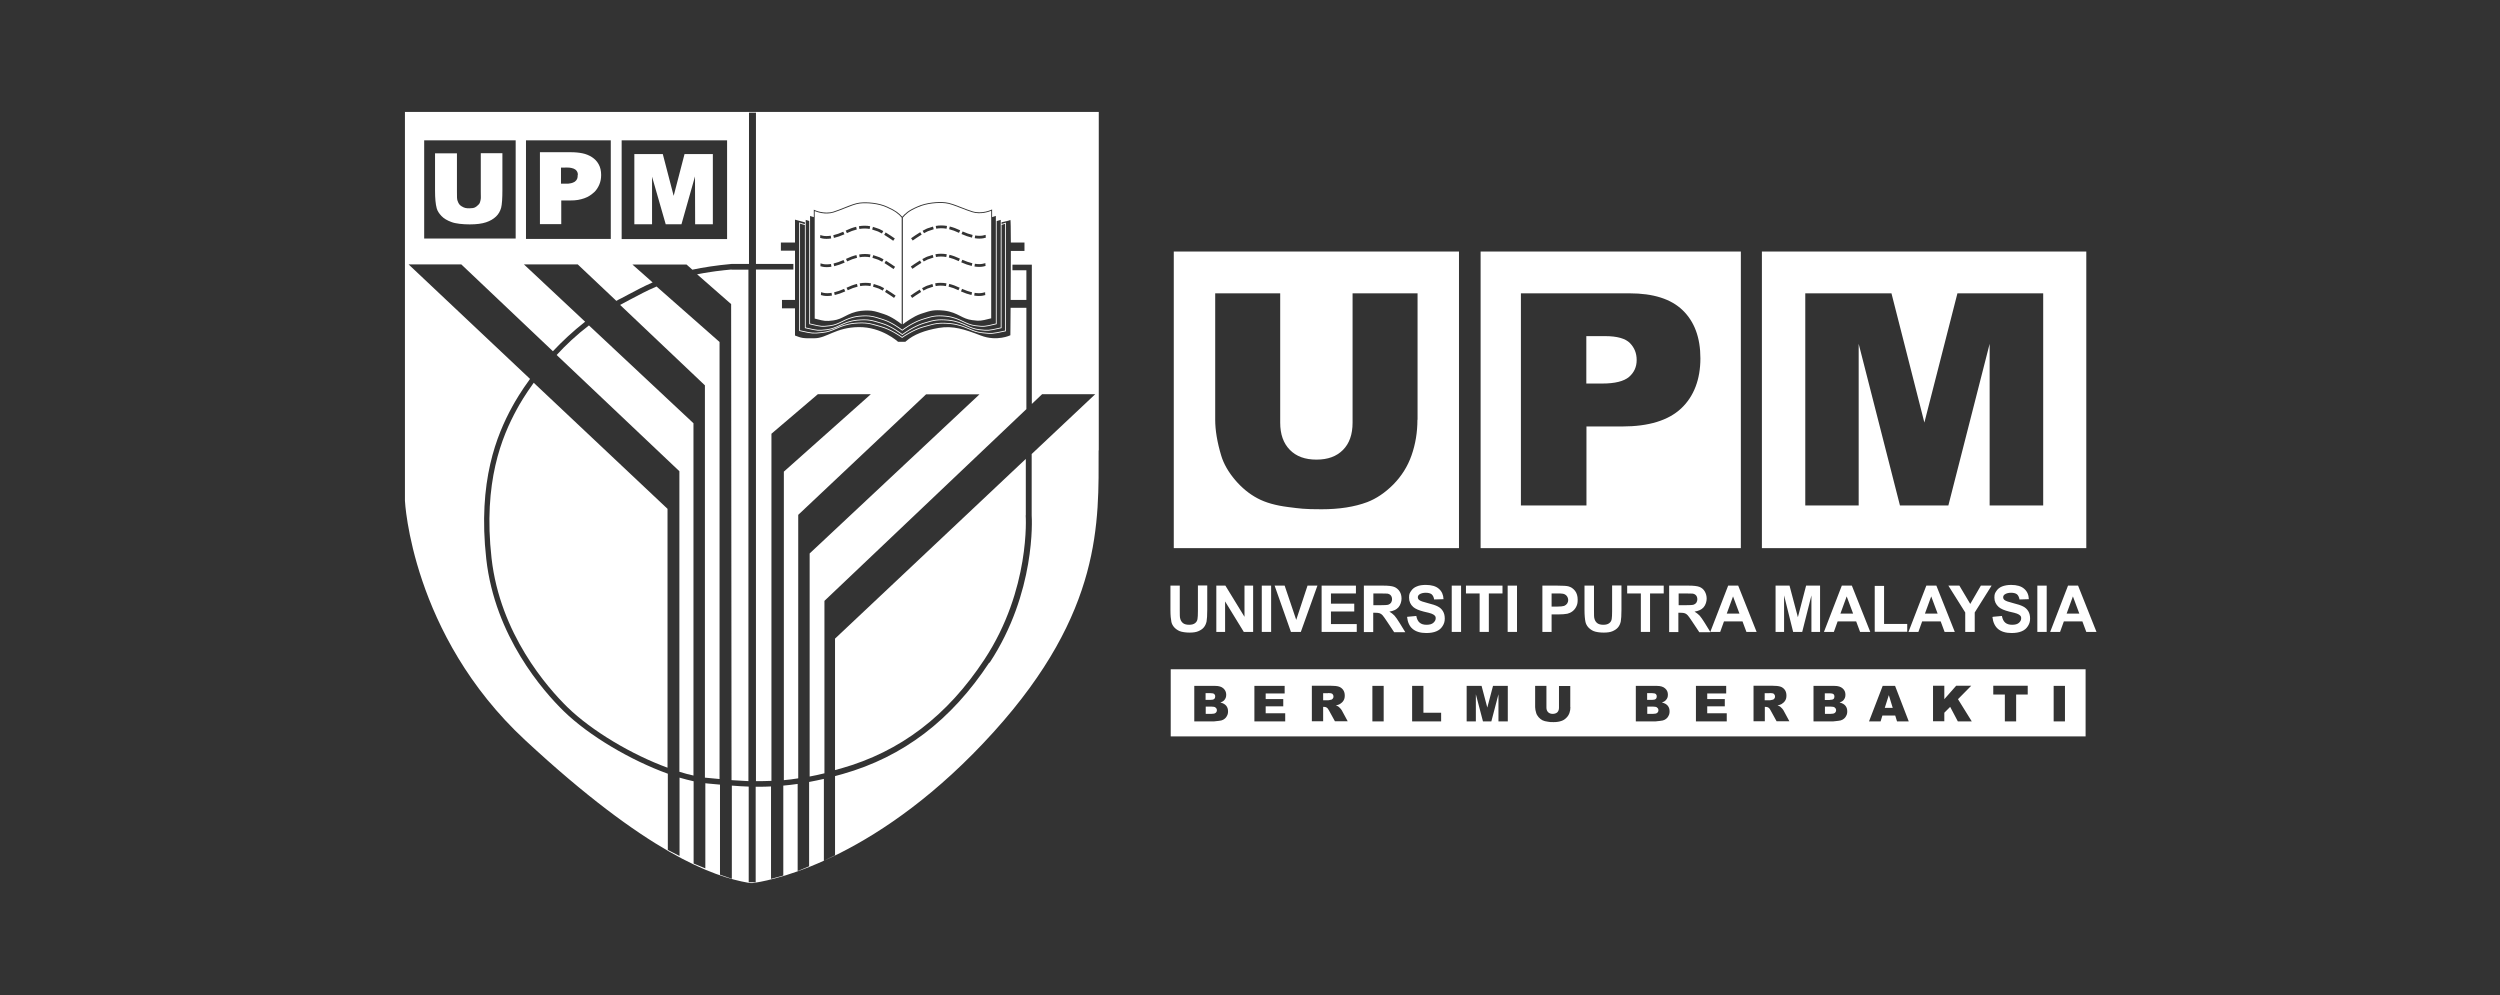
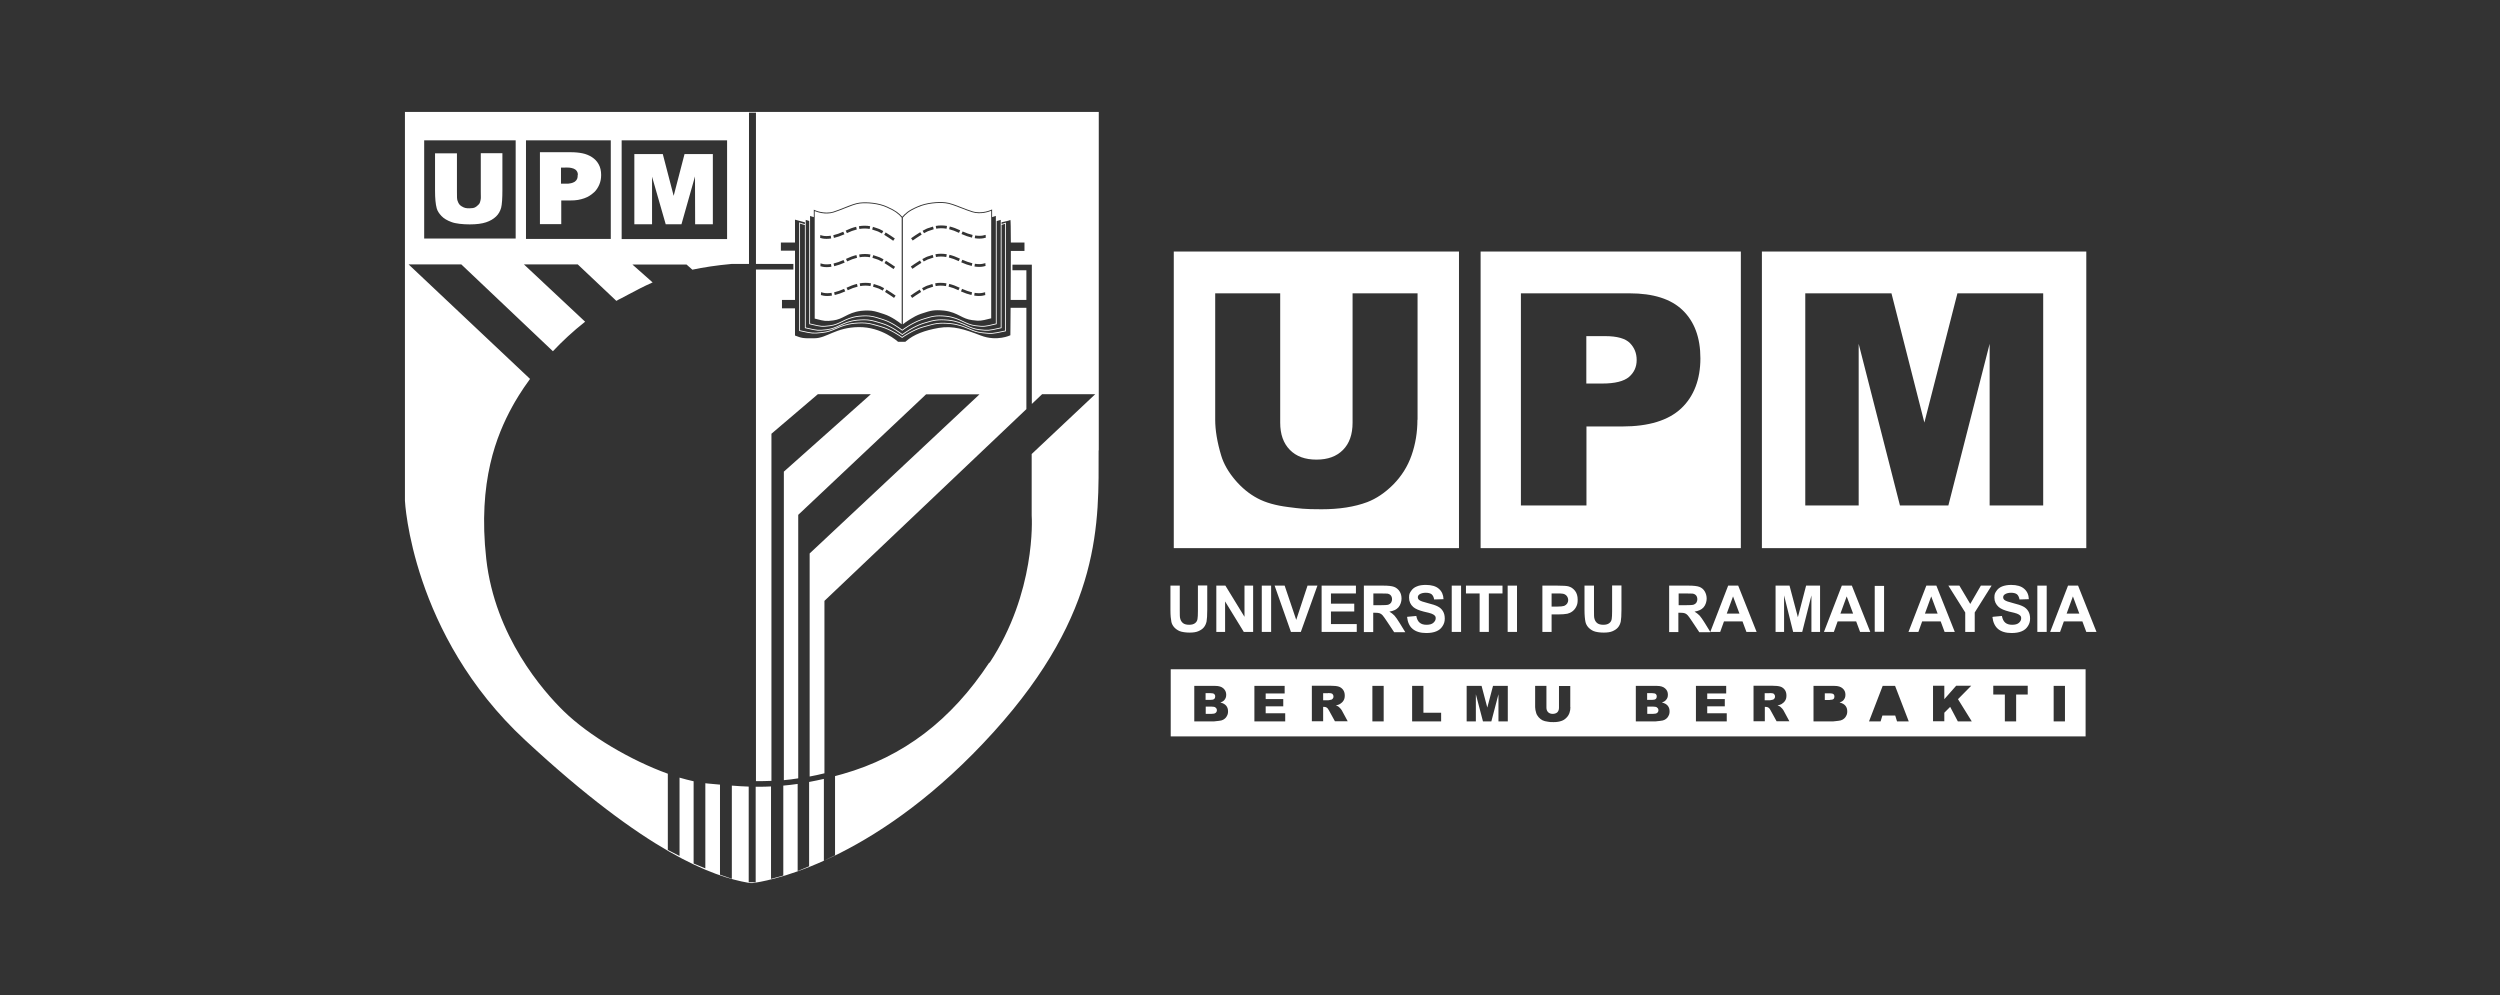
<svg xmlns="http://www.w3.org/2000/svg" width="201" height="80" viewBox="0 0 201 80" fill="none">
  <rect x="0" y="0" width="201" height="80" fill="#333333" stroke="none" />
  <g clip-path="url(#clip0_1129_27222)">
-     <path d="M82.464 41.428L82.475 41.439V36.896L67.136 51.345V61.914C67.304 61.87 67.461 61.825 67.629 61.78C72.384 60.43 76.162 57.563 79.156 53.009C82.857 47.387 82.475 41.484 82.464 41.428ZM47.357 26.169H47.345C46.347 26.934 45.484 27.744 44.755 28.542L54.623 37.886V62.05C55.015 62.173 55.385 62.274 55.755 62.353V34.029L47.357 26.169ZM58.805 21.683L58.816 21.672H58.771C58.581 21.694 58.39 21.706 58.2 21.728C58.143 21.735 58.076 21.742 58.02 21.751C57.717 21.784 57.437 21.818 57.157 21.863C56.764 21.919 56.394 21.987 56.047 22.054L58.783 24.449L58.816 62.724C59.265 62.758 59.724 62.78 60.173 62.803V21.683H58.805ZM52.787 23.036C52.017 23.361 51.357 23.719 50.676 24.078C50.496 24.168 50.328 24.269 50.149 24.359C50.048 24.415 49.958 24.46 49.857 24.517L56.675 30.982V62.522C56.753 62.533 56.831 62.544 56.91 62.544C57.224 62.578 57.538 62.612 57.852 62.634V27.496L52.787 23.036ZM52.784 23.032L52.787 23.036C52.787 23.036 52.793 23.034 52.795 23.032H52.784ZM42.912 30.775C42.23 31.716 41.783 32.479 41.548 32.916C40.349 35.12 38.835 38.752 39.519 44.868C40.203 50.963 44.015 55.281 45.619 56.855C47.592 58.777 50.81 60.678 53.669 61.723V40.91L42.912 30.775ZM42.905 30.768L42.912 30.775C42.912 30.775 42.915 30.771 42.916 30.768H42.905ZM82.464 41.428L82.475 41.439V36.896L67.136 51.345V61.914C67.304 61.87 67.461 61.825 67.629 61.78C72.384 60.43 76.162 57.563 79.156 53.009C82.857 47.387 82.475 41.484 82.464 41.428ZM47.357 26.169H47.345C46.347 26.934 45.484 27.744 44.755 28.542L54.623 37.886V62.05C55.015 62.173 55.385 62.274 55.755 62.353V34.029L47.357 26.169ZM52.787 23.036C52.017 23.361 51.357 23.719 50.676 24.078C50.496 24.168 50.328 24.269 50.149 24.359C50.048 24.415 49.958 24.46 49.857 24.517L56.675 30.982V62.522C56.753 62.533 56.831 62.544 56.91 62.544C57.224 62.578 57.538 62.612 57.852 62.634V27.496L52.787 23.036ZM52.784 23.032L52.787 23.036C52.787 23.036 52.793 23.034 52.795 23.032H52.784ZM42.912 30.775C42.23 31.716 41.783 32.479 41.548 32.916C40.349 35.12 38.835 38.752 39.519 44.868C40.203 50.963 44.015 55.281 45.619 56.855C47.592 58.777 50.81 60.678 53.669 61.723V40.91L42.912 30.775ZM42.905 30.768L42.912 30.775C42.912 30.775 42.915 30.771 42.916 30.768H42.905ZM82.464 41.428L82.475 41.439V36.896L67.136 51.345V61.914C67.304 61.87 67.461 61.825 67.629 61.78C72.384 60.43 76.162 57.563 79.156 53.009C82.857 47.387 82.475 41.484 82.464 41.428ZM47.357 26.169H47.345C46.347 26.934 45.484 27.744 44.755 28.542L54.623 37.886V62.05C55.015 62.173 55.385 62.274 55.755 62.353V34.029L47.357 26.169ZM58.805 21.683L58.816 21.672H58.771C58.581 21.694 58.39 21.706 58.2 21.728C58.143 21.728 58.076 21.739 58.02 21.751C57.717 21.784 57.437 21.818 57.157 21.863C56.764 21.919 56.394 21.987 56.047 22.054L58.783 24.449L58.816 62.724C59.265 62.758 59.724 62.78 60.173 62.803V21.683H58.805ZM52.787 23.036C52.017 23.361 51.357 23.719 50.676 24.078C50.496 24.168 50.328 24.269 50.149 24.359C50.048 24.415 49.958 24.46 49.857 24.517L56.675 30.982V62.522C56.753 62.533 56.831 62.544 56.91 62.544C57.224 62.578 57.538 62.612 57.852 62.634V27.496L52.787 23.036ZM52.784 23.032L52.787 23.036C52.787 23.036 52.793 23.034 52.795 23.032H52.784ZM42.912 30.775C42.23 31.716 41.783 32.479 41.548 32.916C40.349 35.12 38.835 38.752 39.519 44.868C40.203 50.963 44.015 55.281 45.619 56.855C47.592 58.777 50.81 60.678 53.669 61.723V40.91L42.912 30.775ZM42.905 30.768L42.912 30.775C42.912 30.775 42.915 30.771 42.916 30.768H42.905ZM82.464 41.428L82.475 41.439V36.896L67.136 51.345V61.914C67.304 61.87 67.461 61.825 67.629 61.78C72.384 60.43 76.162 57.563 79.156 53.009C82.857 47.387 82.475 41.484 82.464 41.428ZM47.357 26.169H47.345C46.347 26.934 45.484 27.744 44.755 28.542L54.623 37.886V62.05C55.015 62.173 55.385 62.274 55.755 62.353V34.029L47.357 26.169ZM58.805 21.683L58.816 21.672H58.771C58.581 21.694 58.39 21.706 58.2 21.728C58.143 21.728 58.076 21.739 58.02 21.751C57.717 21.784 57.437 21.818 57.157 21.863C56.764 21.919 56.394 21.987 56.047 22.054L58.783 24.449L58.816 62.724C59.265 62.758 59.724 62.78 60.173 62.803V21.683H58.805ZM52.787 23.036C52.017 23.361 51.357 23.719 50.676 24.078C50.496 24.168 50.328 24.269 50.149 24.359C50.048 24.415 49.958 24.46 49.857 24.517L56.675 30.982V62.522C56.753 62.533 56.831 62.544 56.91 62.544C57.224 62.578 57.538 62.612 57.852 62.634V27.496L52.787 23.036ZM52.784 23.032L52.787 23.036C52.787 23.036 52.793 23.034 52.795 23.032H52.784ZM42.912 30.775C42.23 31.716 41.783 32.479 41.548 32.916C40.349 35.12 38.835 38.752 39.519 44.868C40.203 50.963 44.015 55.281 45.619 56.855C47.592 58.777 50.81 60.678 53.669 61.723V40.91L42.912 30.775ZM42.905 30.768L42.912 30.775C42.912 30.775 42.915 30.771 42.916 30.768H42.905ZM47.357 26.169H47.345C46.347 26.934 45.484 27.744 44.755 28.542L54.623 37.886V62.05C55.015 62.173 55.385 62.274 55.755 62.353V34.029L47.357 26.169ZM58.805 21.683L58.816 21.672H58.771C58.581 21.694 58.39 21.706 58.2 21.728C58.143 21.728 58.076 21.739 58.02 21.751C57.717 21.784 57.437 21.818 57.157 21.863C56.764 21.919 56.394 21.987 56.047 22.054L58.783 24.449L58.816 62.724C59.265 62.758 59.724 62.78 60.173 62.803V21.683H58.805ZM52.787 23.036C52.017 23.361 51.357 23.719 50.676 24.078C50.496 24.168 50.328 24.269 50.149 24.359C50.048 24.415 49.958 24.46 49.857 24.517L56.675 30.982V62.522C56.753 62.533 56.831 62.544 56.91 62.544C57.224 62.578 57.538 62.612 57.852 62.634V27.496L52.787 23.036ZM52.784 23.032L52.787 23.036C52.787 23.036 52.793 23.034 52.795 23.032H52.784ZM42.912 30.775C42.23 31.716 41.783 32.479 41.548 32.916C40.349 35.12 38.835 38.752 39.519 44.868C40.203 50.963 44.015 55.281 45.619 56.855C47.592 58.777 50.81 60.678 53.669 61.723V40.91L42.912 30.775ZM42.905 30.768L42.912 30.775C42.912 30.775 42.915 30.771 42.916 30.768H42.905ZM82.464 41.428L82.475 41.439V36.896L67.136 51.345V61.914C67.304 61.87 67.461 61.825 67.629 61.78C72.384 60.43 76.162 57.563 79.156 53.009C82.857 47.387 82.475 41.484 82.464 41.428ZM82.464 41.428L82.475 41.439V36.896L67.136 51.345V61.914C67.304 61.87 67.461 61.825 67.629 61.78C72.384 60.43 76.162 57.563 79.156 53.009C82.857 47.387 82.475 41.484 82.464 41.428ZM47.357 26.169H47.345C46.347 26.934 45.484 27.744 44.755 28.542L54.623 37.886V62.05C55.015 62.173 55.385 62.274 55.755 62.353V34.029L47.357 26.169ZM58.805 21.683L58.816 21.672H58.771C58.581 21.694 58.39 21.706 58.2 21.728C58.143 21.728 58.076 21.739 58.02 21.751C57.717 21.784 57.437 21.818 57.157 21.863C56.764 21.919 56.394 21.987 56.047 22.054L58.783 24.449L58.816 62.724C59.265 62.758 59.724 62.78 60.173 62.803V21.683H58.805ZM52.787 23.036C52.017 23.361 51.357 23.719 50.676 24.078C50.496 24.168 50.328 24.269 50.149 24.359C50.048 24.415 49.958 24.46 49.857 24.517L56.675 30.982V62.522C56.753 62.533 56.831 62.544 56.91 62.544C57.224 62.578 57.538 62.612 57.852 62.634V27.496L52.787 23.036ZM52.784 23.032L52.787 23.036C52.787 23.036 52.793 23.034 52.795 23.032H52.784ZM42.912 30.775C42.23 31.716 41.783 32.479 41.548 32.916C40.349 35.12 38.835 38.752 39.519 44.868C40.203 50.963 44.015 55.281 45.619 56.855C47.592 58.777 50.81 60.678 53.669 61.723V40.91L42.912 30.775ZM42.905 30.768L42.912 30.775C42.912 30.775 42.915 30.771 42.916 30.768H42.905ZM47.357 26.169H47.345C46.347 26.934 45.484 27.744 44.755 28.542L54.623 37.886V62.05C55.015 62.173 55.385 62.274 55.755 62.353V34.029L47.357 26.169ZM58.805 21.683L58.816 21.672H58.771C58.581 21.694 58.39 21.706 58.2 21.728C58.143 21.728 58.076 21.739 58.02 21.751C57.717 21.784 57.437 21.818 57.157 21.863C56.764 21.919 56.394 21.987 56.047 22.054L58.783 24.449L58.816 62.724C59.265 62.758 59.724 62.78 60.173 62.803V21.683H58.805ZM52.787 23.036C52.017 23.361 51.357 23.719 50.676 24.078C50.496 24.168 50.328 24.269 50.149 24.359C50.048 24.415 49.958 24.46 49.857 24.517L56.675 30.982V62.522C56.753 62.533 56.831 62.544 56.91 62.544C57.224 62.578 57.538 62.612 57.852 62.634V27.496L52.787 23.036ZM52.784 23.032L52.787 23.036C52.787 23.036 52.793 23.034 52.795 23.032H52.784ZM42.912 30.775C42.23 31.716 41.783 32.479 41.548 32.916C40.349 35.12 38.835 38.752 39.519 44.868C40.203 50.963 44.015 55.281 45.619 56.855C47.592 58.777 50.81 60.678 53.669 61.723V40.91L42.912 30.775ZM42.905 30.768L42.912 30.775C42.912 30.775 42.915 30.771 42.916 30.768H42.905ZM82.464 41.428L82.475 41.439V36.896L67.136 51.345V61.914C67.304 61.87 67.461 61.825 67.629 61.78C72.384 60.43 76.162 57.563 79.156 53.009C82.857 47.387 82.475 41.484 82.464 41.428ZM82.464 41.428L82.475 41.439V36.896L67.136 51.345V61.914C67.304 61.87 67.461 61.825 67.629 61.78C72.384 60.43 76.162 57.563 79.156 53.009C82.857 47.387 82.475 41.484 82.464 41.428ZM47.357 26.169H47.345C46.347 26.934 45.484 27.744 44.755 28.542L54.623 37.886V62.05C55.015 62.173 55.385 62.274 55.755 62.353V34.029L47.357 26.169ZM58.805 21.683L58.816 21.672H58.771C58.581 21.694 58.39 21.706 58.2 21.728C58.143 21.728 58.076 21.739 58.02 21.751C57.717 21.784 57.437 21.818 57.157 21.863C56.764 21.919 56.394 21.987 56.047 22.054L58.783 24.449L58.816 62.724C59.265 62.758 59.724 62.78 60.173 62.803V21.683H58.805ZM52.787 23.036C52.017 23.361 51.357 23.719 50.676 24.078C50.496 24.168 50.328 24.269 50.149 24.359C50.048 24.415 49.958 24.46 49.857 24.517L56.675 30.982V62.522C56.753 62.533 56.831 62.544 56.91 62.544C57.224 62.578 57.538 62.612 57.852 62.634V27.496L52.787 23.036ZM52.784 23.032L52.787 23.036C52.787 23.036 52.793 23.034 52.795 23.032H52.784ZM42.912 30.775C42.23 31.716 41.783 32.479 41.548 32.916C40.349 35.12 38.835 38.752 39.519 44.868C40.203 50.963 44.015 55.281 45.619 56.855C47.592 58.777 50.81 60.678 53.669 61.723V40.91L42.912 30.775ZM42.905 30.768L42.912 30.775C42.912 30.775 42.915 30.771 42.916 30.768H42.905ZM42.912 30.775C42.23 31.716 41.783 32.479 41.548 32.916C40.349 35.12 38.835 38.752 39.519 44.868C40.203 50.963 44.015 55.281 45.619 56.855C47.592 58.777 50.81 60.678 53.669 61.723V40.91L42.912 30.775ZM42.905 30.768L42.912 30.775C42.912 30.775 42.915 30.771 42.916 30.768H42.905ZM47.357 26.169H47.345C46.347 26.934 45.484 27.744 44.755 28.542L54.623 37.886V62.05C55.015 62.173 55.385 62.274 55.755 62.353V34.029L47.357 26.169ZM58.805 21.683L58.816 21.672H58.771C58.581 21.694 58.39 21.706 58.2 21.728C58.143 21.728 58.076 21.739 58.02 21.751C57.717 21.784 57.437 21.818 57.157 21.863C56.764 21.919 56.394 21.987 56.047 22.054L58.783 24.449L58.816 62.724C59.265 62.758 59.724 62.78 60.173 62.803V21.683H58.805ZM52.787 23.036C52.017 23.361 51.357 23.719 50.676 24.078C50.496 24.168 50.328 24.269 50.149 24.359C50.048 24.415 49.958 24.46 49.857 24.517L56.675 30.982V62.522C56.753 62.533 56.831 62.544 56.91 62.544C57.224 62.578 57.538 62.612 57.852 62.634V27.496L52.787 23.036ZM52.784 23.032L52.787 23.036C52.787 23.036 52.793 23.034 52.795 23.032H52.784ZM82.464 41.428L82.475 41.439V36.896L67.136 51.345V61.914C67.304 61.87 67.461 61.825 67.629 61.78C72.384 60.43 76.162 57.563 79.156 53.009C82.857 47.387 82.475 41.484 82.464 41.428ZM82.464 41.428L82.475 41.439V36.896L67.136 51.345V61.914C67.304 61.87 67.461 61.825 67.629 61.78C72.384 60.43 76.162 57.563 79.156 53.009C82.857 47.387 82.475 41.484 82.464 41.428ZM58.805 21.683L58.816 21.672H58.771C58.581 21.694 58.39 21.706 58.2 21.728C58.143 21.728 58.076 21.739 58.02 21.751C57.717 21.784 57.437 21.818 57.157 21.863C56.764 21.919 56.394 21.987 56.047 22.054L58.783 24.449L58.816 62.724C59.265 62.758 59.724 62.78 60.173 62.803V21.683H58.805ZM52.787 23.036C52.017 23.361 51.357 23.719 50.676 24.078C50.496 24.168 50.328 24.269 50.149 24.359C50.048 24.415 49.958 24.46 49.857 24.517L56.675 30.982V62.522C56.753 62.533 56.831 62.544 56.91 62.544C57.224 62.578 57.538 62.612 57.852 62.634V27.496L52.787 23.036ZM52.784 23.032L52.787 23.036C52.787 23.036 52.793 23.034 52.795 23.032H52.784ZM47.357 26.169H47.345C46.347 26.934 45.484 27.744 44.755 28.542L54.623 37.886V62.05C55.015 62.173 55.385 62.274 55.755 62.353V34.029L47.357 26.169ZM42.912 30.775C42.23 31.716 41.783 32.479 41.548 32.916C40.349 35.12 38.835 38.752 39.519 44.868C40.203 50.963 44.015 55.281 45.619 56.855C47.592 58.777 50.81 60.678 53.669 61.723V40.91L42.912 30.775ZM42.905 30.768L42.912 30.775C42.912 30.775 42.915 30.771 42.916 30.768H42.905ZM42.912 30.775C42.23 31.716 41.783 32.479 41.548 32.916C40.349 35.12 38.835 38.752 39.519 44.868C40.203 50.963 44.015 55.281 45.619 56.855C47.592 58.777 50.81 60.678 53.669 61.723V40.91L42.912 30.775ZM42.905 30.768L42.912 30.775C42.912 30.775 42.915 30.771 42.916 30.768H42.905ZM47.357 26.169H47.345C46.347 26.934 45.484 27.744 44.755 28.542L54.623 37.886V62.05C55.015 62.173 55.385 62.274 55.755 62.353V34.029L47.357 26.169ZM52.787 23.036C52.017 23.361 51.357 23.719 50.676 24.078C50.496 24.168 50.328 24.269 50.149 24.359C50.048 24.415 49.958 24.46 49.857 24.517L56.675 30.982V62.522C56.753 62.533 56.831 62.544 56.91 62.544C57.224 62.578 57.538 62.612 57.852 62.634V27.496L52.787 23.036ZM52.784 23.032L52.787 23.036C52.787 23.036 52.793 23.034 52.795 23.032H52.784ZM58.805 21.683L58.816 21.672H58.771C58.581 21.694 58.39 21.706 58.2 21.728C58.143 21.728 58.076 21.739 58.02 21.751C57.717 21.784 57.437 21.818 57.157 21.863C56.764 21.919 56.394 21.987 56.047 22.054L58.783 24.449L58.816 62.724C59.265 62.758 59.724 62.78 60.173 62.803V21.683H58.805ZM82.464 41.428L82.475 41.439V36.896L67.136 51.345V61.914C67.304 61.87 67.461 61.825 67.629 61.78C72.384 60.43 76.162 57.563 79.156 53.009C82.857 47.387 82.475 41.484 82.464 41.428ZM82.464 41.428L82.475 41.439V36.896L67.136 51.345V61.914C67.304 61.87 67.461 61.825 67.629 61.78C72.384 60.43 76.162 57.563 79.156 53.009C82.857 47.387 82.475 41.484 82.464 41.428ZM58.805 21.683L58.816 21.672H58.771C58.581 21.694 58.39 21.706 58.2 21.728C58.143 21.728 58.076 21.739 58.02 21.751C57.717 21.784 57.437 21.818 57.157 21.863C56.764 21.919 56.394 21.987 56.047 22.054L58.783 24.449L58.816 62.724C59.265 62.758 59.724 62.78 60.173 62.803V21.683H58.805ZM52.787 23.036C52.017 23.361 51.357 23.719 50.676 24.078C50.496 24.168 50.328 24.269 50.149 24.359C50.048 24.415 49.958 24.46 49.857 24.517L56.675 30.982V62.522C56.753 62.533 56.831 62.544 56.91 62.544C57.224 62.578 57.538 62.612 57.852 62.634V27.496L52.787 23.036ZM52.784 23.032L52.787 23.036C52.787 23.036 52.793 23.034 52.795 23.032H52.784ZM47.357 26.169H47.345C46.347 26.934 45.484 27.744 44.755 28.542L54.623 37.886V62.05C55.015 62.173 55.385 62.274 55.755 62.353V34.029L47.357 26.169ZM42.912 30.775C42.23 31.716 41.783 32.479 41.548 32.916C40.349 35.12 38.835 38.752 39.519 44.868C40.203 50.963 44.015 55.281 45.619 56.855C47.592 58.777 50.81 60.678 53.669 61.723V40.91L42.912 30.775ZM42.905 30.768L42.912 30.775C42.912 30.775 42.915 30.771 42.916 30.768H42.905ZM42.912 30.775C42.23 31.716 41.783 32.479 41.548 32.916C40.349 35.12 38.835 38.752 39.519 44.868C40.203 50.963 44.015 55.281 45.619 56.855C47.592 58.777 50.81 60.678 53.669 61.723V40.91L42.912 30.775ZM42.905 30.768L42.912 30.775C42.912 30.775 42.915 30.771 42.916 30.768H42.905ZM47.357 26.169H47.345C46.347 26.934 45.484 27.744 44.755 28.542L54.623 37.886V62.05C55.015 62.173 55.385 62.274 55.755 62.353V34.029L47.357 26.169ZM52.787 23.036C52.017 23.361 51.357 23.719 50.676 24.078C50.496 24.168 50.328 24.269 50.149 24.359C50.048 24.415 49.958 24.46 49.857 24.517L56.675 30.982V62.522C56.753 62.533 56.831 62.544 56.91 62.544C57.224 62.578 57.538 62.612 57.852 62.634V27.496L52.787 23.036ZM52.784 23.032L52.787 23.036C52.787 23.036 52.793 23.034 52.795 23.032H52.784ZM58.805 21.683L58.816 21.672H58.771C58.581 21.694 58.39 21.706 58.2 21.728C58.143 21.728 58.076 21.739 58.02 21.751C57.717 21.784 57.437 21.818 57.157 21.863C56.764 21.919 56.394 21.987 56.047 22.054L58.783 24.449L58.816 62.724C59.265 62.758 59.724 62.78 60.173 62.803V21.683H58.805ZM82.464 41.428L82.475 41.439V36.896L67.136 51.345V61.914C67.304 61.87 67.461 61.825 67.629 61.78C72.384 60.43 76.162 57.563 79.156 53.009C82.857 47.387 82.475 41.484 82.464 41.428ZM82.464 41.428L82.475 41.439V36.896L67.136 51.345V61.914C67.304 61.87 67.461 61.825 67.629 61.78C72.384 60.43 76.162 57.563 79.156 53.009C82.857 47.387 82.475 41.484 82.464 41.428ZM58.805 21.683L58.816 21.672H58.771C58.581 21.694 58.39 21.706 58.2 21.728C58.143 21.728 58.076 21.739 58.02 21.751C57.717 21.784 57.437 21.818 57.157 21.863C56.764 21.919 56.394 21.987 56.047 22.054L58.783 24.449L58.816 62.724C59.265 62.758 59.724 62.78 60.173 62.803V21.683H58.805ZM52.787 23.036C52.017 23.361 51.357 23.719 50.676 24.078C50.496 24.168 50.328 24.269 50.149 24.359C50.048 24.415 49.958 24.46 49.857 24.517L56.675 30.982V62.522C56.753 62.533 56.831 62.544 56.91 62.544C57.224 62.578 57.538 62.612 57.852 62.634V27.496L52.787 23.036ZM52.784 23.032L52.787 23.036C52.787 23.036 52.793 23.034 52.795 23.032H52.784ZM47.357 26.169H47.345C46.347 26.934 45.484 27.744 44.755 28.542L54.623 37.886V62.05C55.015 62.173 55.385 62.274 55.755 62.353V34.029L47.357 26.169ZM42.912 30.775C42.23 31.716 41.783 32.479 41.548 32.916C40.349 35.12 38.835 38.752 39.519 44.868C40.203 50.963 44.015 55.281 45.619 56.855C47.592 58.777 50.81 60.678 53.669 61.723V40.91L42.912 30.775ZM42.905 30.768L42.912 30.775C42.912 30.775 42.915 30.771 42.916 30.768H42.905ZM42.912 30.775C42.23 31.716 41.783 32.479 41.548 32.916C40.349 35.12 38.835 38.752 39.519 44.868C40.203 50.963 44.015 55.281 45.619 56.855C47.592 58.777 50.81 60.678 53.669 61.723V40.91L42.912 30.775ZM42.905 30.768L42.912 30.775C42.912 30.775 42.915 30.771 42.916 30.768H42.905ZM47.357 26.169H47.345C46.347 26.934 45.484 27.744 44.755 28.542L54.623 37.886V62.05C55.015 62.173 55.385 62.274 55.755 62.353V34.029L47.357 26.169ZM52.787 23.036C52.017 23.361 51.357 23.719 50.676 24.078C50.496 24.168 50.328 24.269 50.149 24.359C50.048 24.415 49.958 24.46 49.857 24.517L56.675 30.982V62.522C56.753 62.533 56.831 62.544 56.91 62.544C57.224 62.578 57.538 62.612 57.852 62.634V27.496L52.787 23.036ZM52.784 23.032L52.787 23.036C52.787 23.036 52.793 23.034 52.795 23.032H52.784ZM58.805 21.683L58.816 21.672H58.771C58.581 21.694 58.39 21.706 58.2 21.728C58.143 21.728 58.076 21.739 58.02 21.751C57.717 21.784 57.437 21.818 57.157 21.863C56.764 21.919 56.394 21.987 56.047 22.054L58.783 24.449L58.816 62.724C59.265 62.758 59.724 62.78 60.173 62.803V21.683H58.805ZM82.464 41.428L82.475 41.439V36.896L67.136 51.345V61.914C67.304 61.87 67.461 61.825 67.629 61.78C72.384 60.43 76.162 57.563 79.156 53.009C82.857 47.387 82.475 41.484 82.464 41.428ZM82.464 41.428L82.475 41.439V36.896L67.136 51.345V61.914C67.304 61.87 67.461 61.825 67.629 61.78C72.384 60.43 76.162 57.563 79.156 53.009C82.857 47.387 82.475 41.484 82.464 41.428ZM58.805 21.683L58.816 21.672H58.771C58.581 21.694 58.39 21.706 58.2 21.728C58.143 21.728 58.076 21.739 58.02 21.751C57.717 21.784 57.437 21.818 57.157 21.863C56.764 21.919 56.394 21.987 56.047 22.054L58.783 24.449L58.816 62.724C59.265 62.758 59.724 62.78 60.173 62.803V21.683H58.805ZM52.787 23.036C52.017 23.361 51.357 23.719 50.676 24.078C50.496 24.168 50.328 24.269 50.149 24.359C50.048 24.415 49.958 24.46 49.857 24.517L56.675 30.982V62.522C56.753 62.533 56.831 62.544 56.91 62.544C57.224 62.578 57.538 62.612 57.852 62.634V27.496L52.787 23.036ZM52.784 23.032L52.787 23.036C52.787 23.036 52.793 23.034 52.795 23.032H52.784ZM47.357 26.169H47.345C46.347 26.934 45.484 27.744 44.755 28.542L54.623 37.886V62.05C55.015 62.173 55.385 62.274 55.755 62.353V34.029L47.357 26.169ZM42.912 30.775C42.23 31.716 41.783 32.479 41.548 32.916C40.349 35.12 38.835 38.752 39.519 44.868C40.203 50.963 44.015 55.281 45.619 56.855C47.592 58.777 50.81 60.678 53.669 61.723V40.91L42.912 30.775ZM42.905 30.768L42.912 30.775C42.912 30.775 42.915 30.771 42.916 30.768H42.905ZM42.912 30.775C42.23 31.716 41.783 32.479 41.548 32.916C40.349 35.12 38.835 38.752 39.519 44.868C40.203 50.963 44.015 55.281 45.619 56.855C47.592 58.777 50.81 60.678 53.669 61.723V40.91L42.912 30.775ZM42.905 30.768L42.912 30.775C42.912 30.775 42.915 30.771 42.916 30.768H42.905ZM47.357 26.169H47.345C46.347 26.934 45.484 27.744 44.755 28.542L54.623 37.886V62.05C55.015 62.173 55.385 62.274 55.755 62.353V34.029L47.357 26.169ZM52.787 23.036C52.017 23.361 51.357 23.719 50.676 24.078C50.496 24.168 50.328 24.269 50.149 24.359C50.048 24.415 49.958 24.46 49.857 24.517L56.675 30.982V62.522C56.753 62.533 56.831 62.544 56.91 62.544C57.224 62.578 57.538 62.612 57.852 62.634V27.496L52.787 23.036ZM52.784 23.032L52.787 23.036C52.787 23.036 52.793 23.034 52.795 23.032H52.784ZM58.805 21.683L58.816 21.672H58.771C58.581 21.694 58.39 21.706 58.2 21.728C58.143 21.728 58.076 21.739 58.02 21.751C57.717 21.784 57.437 21.818 57.157 21.863C56.764 21.919 56.394 21.987 56.047 22.054L58.783 24.449L58.816 62.724C59.265 62.758 59.724 62.78 60.173 62.803V21.683H58.805ZM82.464 41.428L82.475 41.439V36.896L67.136 51.345V61.914C67.304 61.87 67.461 61.825 67.629 61.78C72.384 60.43 76.162 57.563 79.156 53.009C82.857 47.387 82.475 41.484 82.464 41.428ZM82.464 41.428L82.475 41.439V36.896L67.136 51.345V61.914C67.304 61.87 67.461 61.825 67.629 61.78C72.384 60.43 76.162 57.563 79.156 53.009C82.857 47.387 82.475 41.484 82.464 41.428ZM58.805 21.683L58.816 21.672H58.771C58.581 21.694 58.39 21.706 58.2 21.728C58.143 21.728 58.076 21.739 58.02 21.751C57.717 21.784 57.437 21.818 57.157 21.863C56.764 21.919 56.394 21.987 56.047 22.054L58.783 24.449L58.816 62.724C59.265 62.758 59.724 62.78 60.173 62.803V21.683H58.805ZM52.787 23.036C52.017 23.361 51.357 23.719 50.676 24.078C50.496 24.168 50.328 24.269 50.149 24.359C50.048 24.415 49.958 24.46 49.857 24.517L56.675 30.982V62.522C56.753 62.533 56.831 62.544 56.91 62.544C57.224 62.578 57.538 62.612 57.852 62.634V27.496L52.787 23.036ZM52.784 23.032L52.787 23.036C52.787 23.036 52.793 23.034 52.795 23.032H52.784ZM47.357 26.169H47.345C46.347 26.934 45.484 27.744 44.755 28.542L54.623 37.886V62.05C55.015 62.173 55.385 62.274 55.755 62.353V34.029L47.357 26.169ZM42.912 30.775C42.23 31.716 41.783 32.479 41.548 32.916C40.349 35.12 38.835 38.752 39.519 44.868C40.203 50.963 44.015 55.281 45.619 56.855C47.592 58.777 50.81 60.678 53.669 61.723V40.91L42.912 30.775ZM42.905 30.768L42.912 30.775C42.912 30.775 42.915 30.771 42.916 30.768H42.905ZM42.912 30.775C42.23 31.716 41.783 32.479 41.548 32.916C40.349 35.12 38.835 38.752 39.519 44.868C40.203 50.963 44.015 55.281 45.619 56.855C47.592 58.777 50.81 60.678 53.669 61.723V40.91L42.912 30.775ZM42.905 30.768L42.912 30.775C42.912 30.775 42.915 30.771 42.916 30.768H42.905ZM47.357 26.169H47.345C46.347 26.934 45.484 27.744 44.755 28.542L54.623 37.886V62.05C55.015 62.173 55.385 62.274 55.755 62.353V34.029L47.357 26.169ZM52.787 23.036C52.017 23.361 51.357 23.719 50.676 24.078C50.496 24.168 50.328 24.269 50.149 24.359C50.048 24.415 49.958 24.46 49.857 24.517L56.675 30.982V62.522C56.753 62.533 56.831 62.544 56.91 62.544C57.224 62.578 57.538 62.612 57.852 62.634V27.496L52.787 23.036ZM52.784 23.032L52.787 23.036C52.787 23.036 52.793 23.034 52.795 23.032H52.784ZM58.805 21.683L58.816 21.672H58.771C58.581 21.694 58.39 21.706 58.2 21.728C58.143 21.728 58.076 21.739 58.02 21.751C57.717 21.784 57.437 21.818 57.157 21.863C56.764 21.919 56.394 21.987 56.047 22.054L58.783 24.449L58.816 62.724C59.265 62.758 59.724 62.78 60.173 62.803V21.683H58.805ZM82.464 41.428L82.475 41.439V36.896L67.136 51.345V61.914C67.304 61.87 67.461 61.825 67.629 61.78C72.384 60.43 76.162 57.563 79.156 53.009C82.857 47.387 82.475 41.484 82.464 41.428ZM82.464 41.428L82.475 41.439V36.896L67.136 51.345V61.914C67.304 61.87 67.461 61.825 67.629 61.78C72.384 60.43 76.162 57.563 79.156 53.009C82.857 47.387 82.475 41.484 82.464 41.428ZM58.805 21.683L58.816 21.672H58.771C58.581 21.694 58.39 21.706 58.2 21.728C58.143 21.728 58.076 21.739 58.02 21.751C57.717 21.784 57.437 21.818 57.157 21.863C56.764 21.919 56.394 21.987 56.047 22.054L58.783 24.449L58.816 62.724C59.265 62.758 59.724 62.78 60.173 62.803V21.683H58.805ZM52.787 23.036C52.017 23.361 51.357 23.719 50.676 24.078C50.496 24.168 50.328 24.269 50.149 24.359C50.048 24.415 49.958 24.46 49.857 24.517L56.675 30.982V62.522C56.753 62.533 56.831 62.544 56.91 62.544C57.224 62.578 57.538 62.612 57.852 62.634V27.496L52.787 23.036ZM52.784 23.032L52.787 23.036C52.787 23.036 52.793 23.034 52.795 23.032H52.784ZM47.357 26.169H47.345C46.347 26.934 45.484 27.744 44.755 28.542L54.623 37.886V62.05C55.015 62.173 55.385 62.274 55.755 62.353V34.029L47.357 26.169ZM42.912 30.775C42.23 31.716 41.783 32.479 41.548 32.916C40.349 35.12 38.835 38.752 39.519 44.868C40.203 50.963 44.015 55.281 45.619 56.855C47.592 58.777 50.81 60.678 53.669 61.723V40.91L42.912 30.775ZM42.905 30.768L42.912 30.775C42.912 30.775 42.915 30.771 42.916 30.768H42.905ZM42.912 30.775C42.23 31.716 41.783 32.479 41.548 32.916C40.349 35.12 38.835 38.752 39.519 44.868C40.203 50.963 44.015 55.281 45.619 56.855C47.592 58.777 50.81 60.678 53.669 61.723V40.91L42.912 30.775ZM42.905 30.768L42.912 30.775C42.912 30.775 42.915 30.771 42.916 30.768H42.905ZM47.357 26.169H47.345C46.347 26.934 45.484 27.744 44.755 28.542L54.623 37.886V62.05C55.015 62.173 55.385 62.274 55.755 62.353V34.029L47.357 26.169ZM52.787 23.036C52.017 23.361 51.357 23.719 50.676 24.078C50.496 24.168 50.328 24.269 50.149 24.359C50.048 24.415 49.958 24.46 49.857 24.517L56.675 30.982V62.522C56.753 62.533 56.831 62.544 56.91 62.544C57.224 62.578 57.538 62.612 57.852 62.634V27.496L52.787 23.036ZM52.784 23.032L52.787 23.036C52.787 23.036 52.793 23.034 52.795 23.032H52.784ZM58.805 21.683L58.816 21.672H58.771C58.581 21.694 58.39 21.706 58.2 21.728C58.143 21.728 58.076 21.739 58.02 21.751C57.717 21.784 57.437 21.818 57.157 21.863C56.764 21.919 56.394 21.987 56.047 22.054L58.783 24.449L58.816 62.724C59.265 62.758 59.724 62.78 60.173 62.803V21.683H58.805ZM82.464 41.428L82.475 41.439V36.896L67.136 51.345V61.914C67.304 61.87 67.461 61.825 67.629 61.78C72.384 60.43 76.162 57.563 79.156 53.009C82.857 47.387 82.475 41.484 82.464 41.428ZM82.464 41.428L82.475 41.439V36.896L67.136 51.345V61.914C67.304 61.87 67.461 61.825 67.629 61.78C72.384 60.43 76.162 57.563 79.156 53.009C82.857 47.387 82.475 41.484 82.464 41.428ZM58.805 21.683L58.816 21.672H58.771C58.581 21.694 58.39 21.706 58.2 21.728C58.143 21.728 58.076 21.739 58.02 21.751C57.717 21.784 57.437 21.818 57.157 21.863C56.764 21.919 56.394 21.987 56.047 22.054L58.783 24.449L58.816 62.724C59.265 62.758 59.724 62.78 60.173 62.803V21.683H58.805ZM52.787 23.036C52.017 23.361 51.357 23.719 50.676 24.078C50.496 24.168 50.328 24.269 50.149 24.359C50.048 24.415 49.958 24.46 49.857 24.517L56.675 30.982V62.522C56.753 62.533 56.831 62.544 56.91 62.544C57.224 62.578 57.538 62.612 57.852 62.634V27.496L52.787 23.036ZM52.784 23.032L52.787 23.036C52.787 23.036 52.793 23.034 52.795 23.032H52.784ZM47.357 26.169H47.345C46.347 26.934 45.484 27.744 44.755 28.542L54.623 37.886V62.05C55.015 62.173 55.385 62.274 55.755 62.353V34.029L47.357 26.169ZM42.912 30.775C42.23 31.716 41.783 32.479 41.548 32.916C40.349 35.12 38.835 38.752 39.519 44.868C40.203 50.963 44.015 55.281 45.619 56.855C47.592 58.777 50.81 60.678 53.669 61.723V40.91L42.912 30.775ZM42.905 30.768L42.912 30.775C42.912 30.775 42.915 30.771 42.916 30.768H42.905ZM42.912 30.775C42.23 31.716 41.783 32.479 41.548 32.916C40.349 35.12 38.835 38.752 39.519 44.868C40.203 50.963 44.015 55.281 45.619 56.855C47.592 58.777 50.81 60.678 53.669 61.723V40.91L42.912 30.775ZM42.905 30.768L42.912 30.775C42.912 30.775 42.915 30.771 42.916 30.768H42.905ZM47.357 26.169H47.345C46.347 26.934 45.484 27.744 44.755 28.542L54.623 37.886V62.05C55.015 62.173 55.385 62.274 55.755 62.353V34.029L47.357 26.169ZM52.787 23.036C52.017 23.361 51.357 23.719 50.676 24.078C50.496 24.168 50.328 24.269 50.149 24.359C50.048 24.415 49.958 24.46 49.857 24.517L56.675 30.982V62.522C56.753 62.533 56.831 62.544 56.91 62.544C57.224 62.578 57.538 62.612 57.852 62.634V27.496L52.787 23.036ZM52.784 23.032L52.787 23.036C52.787 23.036 52.793 23.034 52.795 23.032H52.784ZM58.805 21.683L58.816 21.672H58.771C58.581 21.694 58.39 21.706 58.2 21.728C58.143 21.728 58.076 21.739 58.02 21.751C57.717 21.784 57.437 21.818 57.157 21.863C56.764 21.919 56.394 21.987 56.047 22.054L58.783 24.449L58.816 62.724C59.265 62.758 59.724 62.78 60.173 62.803V21.683H58.805ZM82.464 41.428L82.475 41.439V36.896L67.136 51.345V61.914C67.304 61.87 67.461 61.825 67.629 61.78C72.384 60.43 76.162 57.563 79.156 53.009C82.857 47.387 82.475 41.484 82.464 41.428ZM42.912 30.775C42.23 31.716 41.783 32.479 41.548 32.916C40.349 35.12 38.835 38.752 39.519 44.868C40.203 50.963 44.015 55.281 45.619 56.855C47.592 58.777 50.81 60.678 53.669 61.723V40.91L42.912 30.775ZM42.905 30.768L42.912 30.775C42.912 30.775 42.915 30.771 42.916 30.768H42.905ZM47.357 26.169H47.345C46.347 26.934 45.484 27.744 44.755 28.542L54.623 37.886V62.05C55.015 62.173 55.385 62.274 55.755 62.353V34.029L47.357 26.169ZM52.787 23.036C52.017 23.361 51.357 23.719 50.676 24.078C50.496 24.168 50.328 24.269 50.149 24.359C50.048 24.415 49.958 24.46 49.857 24.517L56.675 30.982V62.522C56.753 62.533 56.831 62.544 56.91 62.544C57.224 62.578 57.538 62.612 57.852 62.634V27.496L52.787 23.036ZM52.784 23.032L52.787 23.036C52.787 23.036 52.793 23.034 52.795 23.032H52.784ZM58.805 21.683L58.816 21.672H58.771C58.581 21.694 58.39 21.706 58.2 21.728C58.143 21.728 58.076 21.739 58.02 21.751C57.717 21.784 57.437 21.818 57.157 21.863C56.764 21.919 56.394 21.987 56.047 22.054L58.783 24.449L58.816 62.724C59.265 62.758 59.724 62.78 60.173 62.803V21.683H58.805ZM82.464 41.428L82.475 41.439V36.896L67.136 51.345V61.914C67.304 61.87 67.461 61.825 67.629 61.78C72.384 60.43 76.162 57.563 79.156 53.009C82.857 47.387 82.475 41.484 82.464 41.428ZM82.464 41.428L82.475 41.439V36.896L67.136 51.345V61.914C67.304 61.87 67.461 61.825 67.629 61.78C72.384 60.43 76.162 57.563 79.156 53.009C82.857 47.387 82.475 41.484 82.464 41.428ZM58.805 21.683L58.816 21.672H58.771C58.581 21.694 58.39 21.706 58.2 21.728C58.143 21.728 58.076 21.739 58.02 21.751C57.717 21.784 57.437 21.818 57.157 21.863C56.764 21.919 56.394 21.987 56.047 22.054L58.783 24.449L58.816 62.724C59.265 62.758 59.724 62.78 60.173 62.803V21.683H58.805ZM52.787 23.036C52.017 23.361 51.357 23.719 50.676 24.078C50.496 24.168 50.328 24.269 50.149 24.359C50.048 24.415 49.958 24.46 49.857 24.517L56.675 30.982V62.522C56.753 62.533 56.831 62.544 56.91 62.544C57.224 62.578 57.538 62.612 57.852 62.634V27.496L52.787 23.036ZM52.784 23.032L52.787 23.036C52.787 23.036 52.793 23.034 52.795 23.032H52.784ZM47.357 26.169H47.345C46.347 26.934 45.484 27.744 44.755 28.542L54.623 37.886V62.05C55.015 62.173 55.385 62.274 55.755 62.353V34.029L47.357 26.169ZM42.912 30.775C42.23 31.716 41.783 32.479 41.548 32.916C40.349 35.12 38.835 38.752 39.519 44.868C40.203 50.963 44.015 55.281 45.619 56.855C47.592 58.777 50.81 60.678 53.669 61.723V40.91L42.912 30.775ZM42.905 30.768L42.912 30.775C42.912 30.775 42.915 30.771 42.916 30.768H42.905ZM42.912 30.775C42.23 31.716 41.783 32.479 41.548 32.916C40.349 35.12 38.835 38.752 39.519 44.868C40.203 50.963 44.015 55.281 45.619 56.855C47.592 58.777 50.81 60.678 53.669 61.723V40.91L42.912 30.775ZM42.905 30.768L42.912 30.775C42.912 30.775 42.915 30.771 42.916 30.768H42.905ZM47.357 26.169H47.345C46.347 26.934 45.484 27.744 44.755 28.542L54.623 37.886V62.05C55.015 62.173 55.385 62.274 55.755 62.353V34.029L47.357 26.169ZM52.787 23.036C52.017 23.361 51.357 23.719 50.676 24.078C50.496 24.168 50.328 24.269 50.149 24.359C50.048 24.415 49.958 24.46 49.857 24.517L56.675 30.982V62.522C56.753 62.533 56.831 62.544 56.91 62.544C57.224 62.578 57.538 62.612 57.852 62.634V27.496L52.787 23.036ZM52.784 23.032L52.787 23.036C52.787 23.036 52.793 23.034 52.795 23.032H52.784ZM58.805 21.683L58.816 21.672H58.771C58.581 21.694 58.39 21.706 58.2 21.728C58.143 21.728 58.076 21.739 58.02 21.751C57.717 21.784 57.437 21.818 57.157 21.863C56.764 21.919 56.394 21.987 56.047 22.054L58.783 24.449L58.816 62.724C59.265 62.758 59.724 62.78 60.173 62.803V21.683H58.805ZM82.464 41.428L82.475 41.439V36.896L67.136 51.345V61.914C67.304 61.87 67.461 61.825 67.629 61.78C72.384 60.43 76.162 57.563 79.156 53.009C82.857 47.387 82.475 41.484 82.464 41.428ZM82.464 41.428L82.475 41.439V36.896L67.136 51.345V61.914C67.304 61.87 67.461 61.825 67.629 61.78C72.384 60.43 76.162 57.563 79.156 53.009C82.857 47.387 82.475 41.484 82.464 41.428ZM58.805 21.683L58.816 21.672H58.771C58.581 21.694 58.39 21.706 58.2 21.728C58.143 21.728 58.076 21.739 58.02 21.751C57.717 21.784 57.437 21.818 57.157 21.863C56.764 21.919 56.394 21.987 56.047 22.054L58.783 24.449L58.816 62.724C59.265 62.758 59.724 62.78 60.173 62.803V21.683H58.805ZM52.787 23.036C52.017 23.361 51.357 23.719 50.676 24.078C50.496 24.168 50.328 24.269 50.149 24.359C50.048 24.415 49.958 24.46 49.857 24.517L56.675 30.982V62.522C56.753 62.533 56.831 62.544 56.91 62.544C57.224 62.578 57.538 62.612 57.852 62.634V27.496L52.787 23.036ZM52.784 23.032L52.787 23.036C52.787 23.036 52.793 23.034 52.795 23.032H52.784ZM47.357 26.169H47.345C46.347 26.934 45.484 27.744 44.755 28.542L54.623 37.886V62.05C55.015 62.173 55.385 62.274 55.755 62.353V34.029L47.357 26.169ZM42.912 30.775C42.23 31.716 41.783 32.479 41.548 32.916C40.349 35.12 38.835 38.752 39.519 44.868C40.203 50.963 44.015 55.281 45.619 56.855C47.592 58.777 50.81 60.678 53.669 61.723V40.91L42.912 30.775ZM42.905 30.768L42.912 30.775C42.912 30.775 42.915 30.771 42.916 30.768H42.905ZM42.912 30.775C42.23 31.716 41.783 32.479 41.548 32.916C40.349 35.12 38.835 38.752 39.519 44.868C40.203 50.963 44.015 55.281 45.619 56.855C47.592 58.777 50.81 60.678 53.669 61.723V40.91L42.912 30.775ZM42.905 30.768L42.912 30.775C42.912 30.775 42.915 30.771 42.916 30.768H42.905ZM47.357 26.169H47.345C46.347 26.934 45.484 27.744 44.755 28.542L54.623 37.886V62.05C55.015 62.173 55.385 62.274 55.755 62.353V34.029L47.357 26.169ZM52.787 23.036C52.017 23.361 51.357 23.719 50.676 24.078C50.496 24.168 50.328 24.269 50.149 24.359C50.048 24.415 49.958 24.46 49.857 24.517L56.675 30.982V62.522C56.753 62.533 56.831 62.544 56.91 62.544C57.224 62.578 57.538 62.612 57.852 62.634V27.496L52.787 23.036ZM52.784 23.032L52.787 23.036C52.787 23.036 52.793 23.034 52.795 23.032H52.784ZM58.805 21.683L58.816 21.672H58.771C58.581 21.694 58.39 21.706 58.2 21.728C58.143 21.728 58.076 21.739 58.02 21.751C57.717 21.784 57.437 21.818 57.157 21.863C56.764 21.919 56.394 21.987 56.047 22.054L58.783 24.449L58.816 62.724C59.265 62.758 59.724 62.78 60.173 62.803V21.683H58.805ZM82.464 41.428L82.475 41.439V36.896L67.136 51.345V61.914C67.304 61.87 67.461 61.825 67.629 61.78C72.384 60.43 76.162 57.563 79.156 53.009C82.857 47.387 82.475 41.484 82.464 41.428ZM82.464 41.428L82.475 41.439V36.896L67.136 51.345V61.914C67.304 61.87 67.461 61.825 67.629 61.78C72.384 60.43 76.162 57.563 79.156 53.009C82.857 47.387 82.475 41.484 82.464 41.428ZM58.805 21.683L58.816 21.672H58.771C58.581 21.694 58.39 21.706 58.2 21.728C58.143 21.728 58.076 21.739 58.02 21.751C57.717 21.784 57.437 21.818 57.157 21.863C56.764 21.919 56.394 21.987 56.047 22.054L58.783 24.449L58.816 62.724C59.265 62.758 59.724 62.78 60.173 62.803V21.683H58.805ZM52.787 23.036C52.017 23.361 51.357 23.719 50.676 24.078C50.496 24.168 50.328 24.269 50.149 24.359C50.048 24.415 49.958 24.46 49.857 24.517L56.675 30.982V62.522C56.753 62.533 56.831 62.544 56.91 62.544C57.224 62.578 57.538 62.612 57.852 62.634V27.496L52.787 23.036ZM52.784 23.032L52.787 23.036C52.787 23.036 52.793 23.034 52.795 23.032H52.784ZM47.357 26.169H47.345C46.347 26.934 45.484 27.744 44.755 28.542L54.623 37.886V62.05C55.015 62.173 55.385 62.274 55.755 62.353V34.029L47.357 26.169ZM42.912 30.775C42.23 31.716 41.783 32.479 41.548 32.916C40.349 35.12 38.835 38.752 39.519 44.868C40.203 50.963 44.015 55.281 45.619 56.855C47.592 58.777 50.81 60.678 53.669 61.723V40.91L42.912 30.775ZM42.905 30.768L42.912 30.775C42.912 30.775 42.915 30.771 42.916 30.768H42.905ZM42.912 30.775C42.23 31.716 41.783 32.479 41.548 32.916C40.349 35.12 38.835 38.752 39.519 44.868C40.203 50.963 44.015 55.281 45.619 56.855C47.592 58.777 50.81 60.678 53.669 61.723V40.91L42.912 30.775ZM42.905 30.768L42.912 30.775C42.912 30.775 42.915 30.771 42.916 30.768H42.905ZM47.357 26.169H47.345C46.347 26.934 45.484 27.744 44.755 28.542L54.623 37.886V62.05C55.015 62.173 55.385 62.274 55.755 62.353V34.029L47.357 26.169ZM52.787 23.036C52.017 23.361 51.357 23.719 50.676 24.078C50.496 24.168 50.328 24.269 50.149 24.359C50.048 24.415 49.958 24.46 49.857 24.517L56.675 30.982V62.522C56.753 62.533 56.831 62.544 56.91 62.544C57.224 62.578 57.538 62.612 57.852 62.634V27.496L52.787 23.036ZM52.784 23.032L52.787 23.036C52.787 23.036 52.793 23.034 52.795 23.032H52.784ZM58.805 21.683L58.816 21.672H58.771C58.581 21.694 58.39 21.706 58.2 21.728C58.143 21.728 58.076 21.739 58.02 21.751C57.717 21.784 57.437 21.818 57.157 21.863C56.764 21.919 56.394 21.987 56.047 22.054L58.783 24.449L58.816 62.724C59.265 62.758 59.724 62.78 60.173 62.803V21.683H58.805ZM82.464 41.428L82.475 41.439V36.896L67.136 51.345V61.914C67.304 61.87 67.461 61.825 67.629 61.78C72.384 60.43 76.162 57.563 79.156 53.009C82.857 47.387 82.475 41.484 82.464 41.428ZM82.464 41.428L82.475 41.439V36.896L67.136 51.345V61.914C67.304 61.87 67.461 61.825 67.629 61.78C72.384 60.43 76.162 57.563 79.156 53.009C82.857 47.387 82.475 41.484 82.464 41.428ZM58.805 21.683L58.816 21.672H58.771C58.581 21.694 58.39 21.706 58.2 21.728C58.143 21.728 58.076 21.739 58.02 21.751C57.717 21.784 57.437 21.818 57.157 21.863C56.764 21.919 56.394 21.987 56.047 22.054L58.783 24.449L58.816 62.724C59.265 62.758 59.724 62.78 60.173 62.803V21.683H58.805ZM52.787 23.036C52.017 23.361 51.357 23.719 50.676 24.078C50.496 24.168 50.328 24.269 50.149 24.359C50.048 24.415 49.958 24.46 49.857 24.517L56.675 30.982V62.522C56.753 62.533 56.831 62.544 56.91 62.544C57.224 62.578 57.538 62.612 57.852 62.634V27.496L52.787 23.036ZM52.784 23.032L52.787 23.036C52.787 23.036 52.793 23.034 52.795 23.032H52.784ZM47.357 26.169H47.345C46.347 26.934 45.484 27.744 44.755 28.542L54.623 37.886V62.05C55.015 62.173 55.385 62.274 55.755 62.353V34.029L47.357 26.169ZM42.912 30.775C42.23 31.716 41.783 32.479 41.548 32.916C40.349 35.12 38.835 38.752 39.519 44.868C40.203 50.963 44.015 55.281 45.619 56.855C47.592 58.777 50.81 60.678 53.669 61.723V40.91L42.912 30.775ZM42.905 30.768L42.912 30.775C42.912 30.775 42.915 30.771 42.916 30.768H42.905ZM42.912 30.775C42.23 31.716 41.783 32.479 41.548 32.916C40.349 35.12 38.835 38.752 39.519 44.868C40.203 50.963 44.015 55.281 45.619 56.855C47.592 58.777 50.81 60.678 53.669 61.723V40.91L42.912 30.775ZM42.905 30.768L42.912 30.775C42.912 30.775 42.915 30.771 42.916 30.768H42.905ZM47.357 26.169H47.345C46.347 26.934 45.484 27.744 44.755 28.542L54.623 37.886V62.05C55.015 62.173 55.385 62.274 55.755 62.353V34.029L47.357 26.169ZM52.787 23.036C52.017 23.361 51.357 23.719 50.676 24.078C50.496 24.168 50.328 24.269 50.149 24.359C50.048 24.415 49.958 24.46 49.857 24.517L56.675 30.982V62.522C56.753 62.533 56.831 62.544 56.91 62.544C57.224 62.578 57.538 62.612 57.852 62.634V27.496L52.787 23.036ZM52.784 23.032L52.787 23.036C52.787 23.036 52.793 23.034 52.795 23.032H52.784ZM58.805 21.683L58.816 21.672H58.771C58.581 21.694 58.39 21.706 58.2 21.728C58.143 21.728 58.076 21.739 58.02 21.751C57.717 21.784 57.437 21.818 57.157 21.863C56.764 21.919 56.394 21.987 56.047 22.054L58.783 24.449L58.816 62.724C59.265 62.758 59.724 62.78 60.173 62.803V21.683H58.805ZM82.464 41.428L82.475 41.439V36.896L67.136 51.345V61.914C67.304 61.87 67.461 61.825 67.629 61.78C72.384 60.43 76.162 57.563 79.156 53.009C82.857 47.387 82.475 41.484 82.464 41.428ZM82.464 41.428L82.475 41.439V36.896L67.136 51.345V61.914C67.304 61.87 67.461 61.825 67.629 61.78C72.384 60.43 76.162 57.563 79.156 53.009C82.857 47.387 82.475 41.484 82.464 41.428ZM58.805 21.683L58.816 21.672H58.771C58.581 21.694 58.39 21.706 58.2 21.728C58.143 21.728 58.076 21.739 58.02 21.751C57.717 21.784 57.437 21.818 57.157 21.863C56.764 21.919 56.394 21.987 56.047 22.054L58.783 24.449L58.816 62.724C59.265 62.758 59.724 62.78 60.173 62.803V21.683H58.805ZM52.787 23.036C52.017 23.361 51.357 23.719 50.676 24.078C50.496 24.168 50.328 24.269 50.149 24.359C50.048 24.415 49.958 24.46 49.857 24.517L56.675 30.982V62.522C56.753 62.533 56.831 62.544 56.91 62.544C57.224 62.578 57.538 62.612 57.852 62.634V27.496L52.787 23.036ZM52.784 23.032L52.787 23.036C52.787 23.036 52.793 23.034 52.795 23.032H52.784ZM47.357 26.169H47.345C46.347 26.934 45.484 27.744 44.755 28.542L54.623 37.886V62.05C55.015 62.173 55.385 62.274 55.755 62.353V34.029L47.357 26.169ZM42.912 30.775C42.23 31.716 41.783 32.479 41.548 32.916C40.349 35.12 38.835 38.752 39.519 44.868C40.203 50.963 44.015 55.281 45.619 56.855C47.592 58.777 50.81 60.678 53.669 61.723V40.91L42.912 30.775ZM42.905 30.768L42.912 30.775C42.912 30.775 42.915 30.771 42.916 30.768H42.905ZM42.912 30.775C42.23 31.716 41.783 32.479 41.548 32.916C40.349 35.12 38.835 38.752 39.519 44.868C40.203 50.963 44.015 55.281 45.619 56.855C47.592 58.777 50.81 60.678 53.669 61.723V40.91L42.912 30.775ZM42.905 30.768L42.912 30.775C42.912 30.775 42.915 30.771 42.916 30.768H42.905ZM47.357 26.169H47.345C46.347 26.934 45.484 27.744 44.755 28.542L54.623 37.886V62.05C55.015 62.173 55.385 62.274 55.755 62.353V34.029L47.357 26.169ZM52.787 23.036C52.017 23.361 51.357 23.719 50.676 24.078C50.496 24.168 50.328 24.269 50.149 24.359C50.048 24.415 49.958 24.46 49.857 24.517L56.675 30.982V62.522C56.753 62.533 56.831 62.544 56.91 62.544C57.224 62.578 57.538 62.612 57.852 62.634V27.496L52.787 23.036ZM52.784 23.032L52.787 23.036C52.787 23.036 52.793 23.034 52.795 23.032H52.784ZM58.805 21.683L58.816 21.672H58.771C58.581 21.694 58.39 21.706 58.2 21.728C58.143 21.728 58.076 21.739 58.02 21.751C57.717 21.784 57.437 21.818 57.157 21.863C56.764 21.919 56.394 21.987 56.047 22.054L58.783 24.449L58.816 62.724C59.265 62.758 59.724 62.78 60.173 62.803V21.683H58.805ZM82.464 41.428L82.475 41.439V36.896L67.136 51.345V61.914C67.304 61.87 67.461 61.825 67.629 61.78C72.384 60.43 76.162 57.563 79.156 53.009C82.857 47.387 82.475 41.484 82.464 41.428ZM82.464 41.428L82.475 41.439V36.896L67.136 51.345V61.914C67.304 61.87 67.461 61.825 67.629 61.78C72.384 60.43 76.162 57.563 79.156 53.009C82.857 47.387 82.475 41.484 82.464 41.428ZM58.805 21.683L58.816 21.672H58.771C58.581 21.694 58.39 21.706 58.2 21.728C58.143 21.728 58.076 21.739 58.02 21.751C57.717 21.784 57.437 21.818 57.157 21.863C56.764 21.919 56.394 21.987 56.047 22.054L58.783 24.449L58.816 62.724C59.265 62.758 59.724 62.78 60.173 62.803V21.683H58.805ZM52.787 23.036C52.017 23.361 51.357 23.719 50.676 24.078C50.496 24.168 50.328 24.269 50.149 24.359C50.048 24.415 49.958 24.46 49.857 24.517L56.675 30.982V62.522C56.753 62.533 56.831 62.544 56.91 62.544C57.224 62.578 57.538 62.612 57.852 62.634V27.496L52.787 23.036ZM52.784 23.032L52.787 23.036C52.787 23.036 52.793 23.034 52.795 23.032H52.784ZM47.357 26.169H47.345C46.347 26.934 45.484 27.744 44.755 28.542L54.623 37.886V62.05C55.015 62.173 55.385 62.274 55.755 62.353V34.029L47.357 26.169ZM42.912 30.775C42.23 31.716 41.783 32.479 41.548 32.916C40.349 35.12 38.835 38.752 39.519 44.868C40.203 50.963 44.015 55.281 45.619 56.855C47.592 58.777 50.81 60.678 53.669 61.723V40.91L42.912 30.775ZM42.905 30.768L42.912 30.775C42.912 30.775 42.915 30.771 42.916 30.768H42.905ZM42.912 30.775C42.23 31.716 41.783 32.479 41.548 32.916C40.349 35.12 38.835 38.752 39.519 44.868C40.203 50.963 44.015 55.281 45.619 56.855C47.592 58.777 50.81 60.678 53.669 61.723V40.91L42.912 30.775ZM42.905 30.768L42.912 30.775C42.912 30.775 42.915 30.771 42.916 30.768H42.905ZM47.357 26.169H47.345C46.347 26.934 45.484 27.744 44.755 28.542L54.623 37.886V62.05C55.015 62.173 55.385 62.274 55.755 62.353V34.029L47.357 26.169ZM52.787 23.036C52.017 23.361 51.357 23.719 50.676 24.078C50.496 24.168 50.328 24.269 50.149 24.359C50.048 24.415 49.958 24.46 49.857 24.517L56.675 30.982V62.522C56.753 62.533 56.831 62.544 56.91 62.544C57.224 62.578 57.538 62.612 57.852 62.634V27.496L52.787 23.036ZM52.784 23.032L52.787 23.036C52.787 23.036 52.793 23.034 52.795 23.032H52.784ZM58.805 21.683L58.816 21.672H58.771C58.581 21.694 58.39 21.706 58.2 21.728C58.143 21.728 58.076 21.739 58.02 21.751C57.717 21.784 57.437 21.818 57.157 21.863C56.764 21.919 56.394 21.987 56.047 22.054L58.783 24.449L58.816 62.724C59.265 62.758 59.724 62.78 60.173 62.803V21.683H58.805ZM82.464 41.428L82.475 41.439V36.896L67.136 51.345V61.914C67.304 61.87 67.461 61.825 67.629 61.78C72.384 60.43 76.162 57.563 79.156 53.009C82.857 47.387 82.475 41.484 82.464 41.428ZM82.464 41.428L82.475 41.439V36.896L67.136 51.345V61.914C67.304 61.87 67.461 61.825 67.629 61.78C72.384 60.43 76.162 57.563 79.156 53.009C82.857 47.387 82.475 41.484 82.464 41.428ZM58.805 21.683L58.816 21.672H58.771C58.581 21.694 58.39 21.706 58.2 21.728C58.143 21.728 58.076 21.739 58.02 21.751C57.717 21.784 57.437 21.818 57.157 21.863C56.764 21.919 56.394 21.987 56.047 22.054L58.783 24.449L58.816 62.724C59.265 62.758 59.724 62.78 60.173 62.803V21.683H58.805ZM52.787 23.036C52.017 23.361 51.357 23.719 50.676 24.078C50.496 24.168 50.328 24.269 50.149 24.359C50.048 24.415 49.958 24.46 49.857 24.517L56.675 30.982V62.522C56.753 62.533 56.831 62.544 56.91 62.544C57.224 62.578 57.538 62.612 57.852 62.634V27.496L52.787 23.036ZM52.784 23.032L52.787 23.036C52.787 23.036 52.793 23.034 52.795 23.032H52.784ZM47.357 26.169H47.345C46.347 26.934 45.484 27.744 44.755 28.542L54.623 37.886V62.05C55.015 62.173 55.385 62.274 55.755 62.353V34.029L47.357 26.169ZM42.912 30.775C42.23 31.716 41.783 32.479 41.548 32.916C40.349 35.12 38.835 38.752 39.519 44.868C40.203 50.963 44.015 55.281 45.619 56.855C47.592 58.777 50.81 60.678 53.669 61.723V40.91L42.912 30.775ZM42.905 30.768L42.912 30.775C42.912 30.775 42.915 30.771 42.916 30.768H42.905ZM42.912 30.775C42.23 31.716 41.783 32.479 41.548 32.916C40.349 35.12 38.835 38.752 39.519 44.868C40.203 50.963 44.015 55.281 45.619 56.855C47.592 58.777 50.81 60.678 53.669 61.723V40.91L42.912 30.775ZM42.905 30.768L42.912 30.775C42.912 30.775 42.915 30.771 42.916 30.768H42.905ZM47.357 26.169H47.345C46.347 26.934 45.484 27.744 44.755 28.542L54.623 37.886V62.05C55.015 62.173 55.385 62.274 55.755 62.353V34.029L47.357 26.169ZM58.805 21.683L58.816 21.672H58.771C58.581 21.694 58.39 21.706 58.2 21.728C58.143 21.728 58.076 21.739 58.02 21.751C57.717 21.784 57.437 21.818 57.157 21.863C56.764 21.919 56.394 21.987 56.047 22.054L58.783 24.449L58.816 62.724C59.265 62.758 59.724 62.78 60.173 62.803V21.683H58.805ZM52.787 23.036C52.017 23.361 51.357 23.719 50.676 24.078C50.496 24.168 50.328 24.269 50.149 24.359C50.048 24.415 49.958 24.46 49.857 24.517L56.675 30.982V62.522C56.753 62.533 56.831 62.544 56.91 62.544C57.224 62.578 57.538 62.612 57.852 62.634V27.496L52.787 23.036ZM52.784 23.032L52.787 23.036C52.787 23.036 52.793 23.034 52.795 23.032H52.784ZM82.464 41.428L82.475 41.439V36.896L67.136 51.345V61.914C67.304 61.87 67.461 61.825 67.629 61.78C72.384 60.43 76.162 57.563 79.156 53.009C82.857 47.387 82.475 41.484 82.464 41.428ZM82.464 41.428L82.475 41.439V36.896L67.136 51.345V61.914C67.304 61.87 67.461 61.825 67.629 61.78C72.384 60.43 76.162 57.563 79.156 53.009C82.857 47.387 82.475 41.484 82.464 41.428ZM47.357 26.169H47.345C46.347 26.934 45.484 27.744 44.755 28.542L54.623 37.886V62.05C55.015 62.173 55.385 62.274 55.755 62.353V34.029L47.357 26.169ZM58.805 21.683L58.816 21.672H58.771C58.581 21.694 58.39 21.706 58.2 21.728C58.143 21.728 58.076 21.739 58.02 21.751C57.717 21.784 57.437 21.818 57.157 21.863C56.764 21.919 56.394 21.987 56.047 22.054L58.783 24.449L58.816 62.724C59.265 62.758 59.724 62.78 60.173 62.803V21.683H58.805ZM52.787 23.036C52.017 23.361 51.357 23.719 50.676 24.078C50.496 24.168 50.328 24.269 50.149 24.359C50.048 24.415 49.958 24.46 49.857 24.517L56.675 30.982V62.522C56.753 62.533 56.831 62.544 56.91 62.544C57.224 62.578 57.538 62.612 57.852 62.634V27.496L52.787 23.036ZM52.784 23.032L52.787 23.036C52.787 23.036 52.793 23.034 52.795 23.032H52.784ZM42.912 30.775C42.23 31.716 41.783 32.479 41.548 32.916C40.349 35.12 38.835 38.752 39.519 44.868C40.203 50.963 44.015 55.281 45.619 56.855C47.592 58.777 50.81 60.678 53.669 61.723V40.91L42.912 30.775ZM42.905 30.768L42.912 30.775C42.912 30.775 42.915 30.771 42.916 30.768H42.905ZM47.357 26.169H47.345C46.347 26.934 45.484 27.744 44.755 28.542L54.623 37.886V62.05C55.015 62.173 55.385 62.274 55.755 62.353V34.029L47.357 26.169ZM58.805 21.683L58.816 21.672H58.771C58.581 21.694 58.39 21.706 58.2 21.728C58.143 21.728 58.076 21.739 58.02 21.751C57.717 21.784 57.437 21.818 57.157 21.863C56.764 21.919 56.394 21.987 56.047 22.054L58.783 24.449L58.816 62.724C59.265 62.758 59.724 62.78 60.173 62.803V21.683H58.805ZM52.787 23.036C52.017 23.361 51.357 23.719 50.676 24.078C50.496 24.168 50.328 24.269 50.149 24.359C50.048 24.415 49.958 24.46 49.857 24.517L56.675 30.982V62.522C56.753 62.533 56.831 62.544 56.91 62.544C57.224 62.578 57.538 62.612 57.852 62.634V27.496L52.787 23.036ZM52.784 23.032L52.787 23.036C52.787 23.036 52.793 23.034 52.795 23.032H52.784ZM42.912 30.775C42.23 31.716 41.783 32.479 41.548 32.916C40.349 35.12 38.835 38.752 39.519 44.868C40.203 50.963 44.015 55.281 45.619 56.855C47.592 58.777 50.81 60.678 53.669 61.723V40.91L42.912 30.775ZM42.905 30.768L42.912 30.775C42.912 30.775 42.915 30.771 42.916 30.768H42.905ZM82.464 41.428L82.475 41.439V36.896L67.136 51.345V61.914C67.304 61.87 67.461 61.825 67.629 61.78C72.384 60.43 76.162 57.563 79.156 53.009C82.857 47.387 82.475 41.484 82.464 41.428ZM82.464 41.428L82.475 41.439V36.896L67.136 51.345V61.914C67.304 61.87 67.461 61.825 67.629 61.78C72.384 60.43 76.162 57.563 79.156 53.009C82.857 47.387 82.475 41.484 82.464 41.428ZM47.357 26.169H47.345C46.347 26.934 45.484 27.744 44.755 28.542L54.623 37.886V62.05C55.015 62.173 55.385 62.274 55.755 62.353V34.029L47.357 26.169ZM58.805 21.683L58.816 21.672H58.771C58.581 21.694 58.39 21.706 58.2 21.728C58.143 21.728 58.076 21.739 58.02 21.751C57.717 21.784 57.437 21.818 57.157 21.863C56.764 21.919 56.394 21.987 56.047 22.054L58.783 24.449L58.816 62.724C59.265 62.758 59.724 62.78 60.173 62.803V21.683H58.805ZM52.787 23.036C52.017 23.361 51.357 23.719 50.676 24.078C50.496 24.168 50.328 24.269 50.149 24.359C50.048 24.415 49.958 24.46 49.857 24.517L56.675 30.982V62.522C56.753 62.533 56.831 62.544 56.91 62.544C57.224 62.578 57.538 62.612 57.852 62.634V27.496L52.787 23.036ZM52.784 23.032L52.787 23.036C52.787 23.036 52.793 23.034 52.795 23.032H52.784ZM42.912 30.775C42.23 31.716 41.783 32.479 41.548 32.916C40.349 35.12 38.835 38.752 39.519 44.868C40.203 50.963 44.015 55.281 45.619 56.855C47.592 58.777 50.81 60.678 53.669 61.723V40.91L42.912 30.775ZM42.905 30.768L42.912 30.775C42.912 30.775 42.915 30.771 42.916 30.768H42.905ZM47.357 26.169H47.345C46.347 26.934 45.484 27.744 44.755 28.542L54.623 37.886V62.05C55.015 62.173 55.385 62.274 55.755 62.353V34.029L47.357 26.169ZM58.805 21.683L58.816 21.672H58.771C58.581 21.694 58.39 21.706 58.2 21.728C58.143 21.728 58.076 21.739 58.02 21.751C57.717 21.784 57.437 21.818 57.157 21.863C56.764 21.919 56.394 21.987 56.047 22.054L58.783 24.449L58.816 62.724C59.265 62.758 59.724 62.78 60.173 62.803V21.683H58.805ZM52.787 23.036C52.017 23.361 51.357 23.719 50.676 24.078C50.496 24.168 50.328 24.269 50.149 24.359C50.048 24.415 49.958 24.46 49.857 24.517L56.675 30.982V62.522C56.753 62.533 56.831 62.544 56.91 62.544C57.224 62.578 57.538 62.612 57.852 62.634V27.496L52.787 23.036ZM52.784 23.032L52.787 23.036C52.787 23.036 52.793 23.034 52.795 23.032H52.784ZM42.912 30.775C42.23 31.716 41.783 32.479 41.548 32.916C40.349 35.12 38.835 38.752 39.519 44.868C40.203 50.963 44.015 55.281 45.619 56.855C47.592 58.777 50.81 60.678 53.669 61.723V40.91L42.912 30.775ZM42.905 30.768L42.912 30.775C42.912 30.775 42.915 30.771 42.916 30.768H42.905ZM82.464 41.428L82.475 41.439V36.896L67.136 51.345V61.914C67.304 61.87 67.461 61.825 67.629 61.78C72.384 60.43 76.162 57.563 79.156 53.009C82.857 47.387 82.475 41.484 82.464 41.428ZM82.464 41.428L82.475 41.439V36.896L67.136 51.345V61.914C67.304 61.87 67.461 61.825 67.629 61.78C72.384 60.43 76.162 57.563 79.156 53.009C82.857 47.387 82.475 41.484 82.464 41.428ZM47.357 26.169H47.345C46.347 26.934 45.484 27.744 44.755 28.542L54.623 37.886V62.05C55.015 62.173 55.385 62.274 55.755 62.353V34.029L47.357 26.169ZM58.805 21.683L58.816 21.672H58.771C58.581 21.694 58.39 21.706 58.2 21.728C58.143 21.728 58.076 21.739 58.02 21.751C57.717 21.784 57.437 21.818 57.157 21.863C56.764 21.919 56.394 21.987 56.047 22.054L58.783 24.449L58.816 62.724C59.265 62.758 59.724 62.78 60.173 62.803V21.683H58.805ZM52.787 23.036C52.017 23.361 51.357 23.719 50.676 24.078C50.496 24.168 50.328 24.269 50.149 24.359C50.048 24.415 49.958 24.46 49.857 24.517L56.675 30.982V62.522C56.753 62.533 56.831 62.544 56.91 62.544C57.224 62.578 57.538 62.612 57.852 62.634V27.496L52.787 23.036ZM52.784 23.032L52.787 23.036C52.787 23.036 52.793 23.034 52.795 23.032H52.784ZM42.912 30.775C42.23 31.716 41.783 32.479 41.548 32.916C40.349 35.12 38.835 38.752 39.519 44.868C40.203 50.963 44.015 55.281 45.619 56.855C47.592 58.777 50.81 60.678 53.669 61.723V40.91L42.912 30.775ZM42.905 30.768L42.912 30.775C42.912 30.775 42.915 30.771 42.916 30.768H42.905ZM82.464 41.428L82.475 41.439V36.896L67.136 51.345V61.914C67.304 61.87 67.461 61.825 67.629 61.78C72.384 60.43 76.162 57.563 79.156 53.009C82.857 47.387 82.475 41.484 82.464 41.428ZM47.357 26.169H47.345C46.347 26.934 45.484 27.744 44.755 28.542L54.623 37.886V62.05C55.015 62.173 55.385 62.274 55.755 62.353V34.029L47.357 26.169ZM58.805 21.683L58.816 21.672H58.771C58.581 21.694 58.39 21.706 58.2 21.728C58.143 21.728 58.076 21.739 58.02 21.751C57.717 21.784 57.437 21.818 57.157 21.863C56.764 21.919 56.394 21.987 56.047 22.054L58.783 24.449L58.816 62.724C59.265 62.758 59.724 62.78 60.173 62.803V21.683H58.805ZM52.787 23.036C52.017 23.361 51.357 23.719 50.676 24.078C50.496 24.168 50.328 24.269 50.149 24.359C50.048 24.415 49.958 24.46 49.857 24.517L56.675 30.982V62.522C56.753 62.533 56.831 62.544 56.91 62.544C57.224 62.578 57.538 62.612 57.852 62.634V27.496L52.787 23.036ZM52.784 23.032L52.787 23.036C52.787 23.036 52.793 23.034 52.795 23.032H52.784ZM42.912 30.775C42.23 31.716 41.783 32.479 41.548 32.916C40.349 35.12 38.835 38.752 39.519 44.868C40.203 50.963 44.015 55.281 45.619 56.855C47.592 58.777 50.81 60.678 53.669 61.723V40.91L42.912 30.775ZM42.905 30.768L42.912 30.775C42.912 30.775 42.915 30.771 42.916 30.768H42.905ZM82.464 41.428L82.475 41.439V36.896L67.136 51.345V61.914C67.304 61.87 67.461 61.825 67.629 61.78C72.384 60.43 76.162 57.563 79.156 53.009C82.857 47.387 82.475 41.484 82.464 41.428ZM47.357 26.169H47.345C46.347 26.934 45.484 27.744 44.755 28.542L54.623 37.886V62.05C55.015 62.173 55.385 62.274 55.755 62.353V34.029L47.357 26.169ZM58.805 21.683L58.816 21.672H58.771C58.581 21.694 58.39 21.706 58.2 21.728C58.143 21.728 58.076 21.739 58.02 21.751C57.717 21.784 57.437 21.818 57.157 21.863C56.764 21.919 56.394 21.987 56.047 22.054L58.783 24.449L58.816 62.724C59.265 62.758 59.724 62.78 60.173 62.803V21.683H58.805ZM52.787 23.036C52.017 23.361 51.357 23.719 50.676 24.078C50.496 24.168 50.328 24.269 50.149 24.359C50.048 24.415 49.958 24.46 49.857 24.517L56.675 30.982V62.522C56.753 62.533 56.831 62.544 56.91 62.544C57.224 62.578 57.538 62.612 57.852 62.634V27.496L52.787 23.036ZM52.784 23.032L52.787 23.036C52.787 23.036 52.793 23.034 52.795 23.032H52.784ZM42.912 30.775C42.23 31.716 41.783 32.479 41.548 32.916C40.349 35.12 38.835 38.752 39.519 44.868C40.203 50.963 44.015 55.281 45.619 56.855C47.592 58.777 50.81 60.678 53.669 61.723V40.91L42.912 30.775ZM42.905 30.768L42.912 30.775C42.912 30.775 42.915 30.771 42.916 30.768H42.905Z" fill="white" />
    <path d="M88.341 9H32.557V40.259C32.557 40.259 33.061 51.008 42.222 59.508C52.011 68.594 57.315 70.483 60.185 70.978C60.241 70.978 60.297 71 60.353 71H60.488C60.544 71 60.623 70.978 60.735 70.966C62.473 70.696 70.804 68.897 79.886 58.856C88.655 49.164 88.329 41.923 88.329 36.211H88.341V9ZM80.526 18.08C80.657 18.046 80.754 18.012 80.808 17.993V26.578L80.652 26.61C79.812 26.791 79.744 26.806 79.013 26.724C78.961 26.72 78.911 26.714 78.861 26.707C78.481 26.652 78.194 26.528 77.893 26.399C77.513 26.236 77.082 26.051 76.396 25.981C75.769 25.926 75.415 25.949 75.035 26.033C75.021 26.035 75.005 26.038 74.991 26.043C74.817 26.082 74.635 26.134 74.418 26.196L74.246 26.244C73.451 26.463 72.666 26.995 72.533 27.088L72.529 27.086C72.404 26.995 71.815 26.582 71.146 26.331C71.136 26.326 71.124 26.323 71.114 26.318C71.017 26.282 70.917 26.25 70.818 26.223L70.644 26.173C70.108 26.02 69.79 25.929 69.273 25.929C69.148 25.929 69.009 25.935 68.853 25.946C68.841 25.947 68.83 25.948 68.818 25.949C68.776 25.952 68.734 25.955 68.69 25.959C68.02 26.028 67.613 26.205 67.219 26.374C66.877 26.523 66.555 26.661 66.094 26.703C65.363 26.784 65.296 26.769 64.471 26.588L64.322 26.555V17.973C64.39 17.999 64.529 18.047 64.713 18.091V26.382L64.906 26.426C65.706 26.609 65.772 26.624 66.473 26.542C66.903 26.49 67.203 26.35 67.522 26.2C67.893 26.026 68.276 25.846 68.914 25.776C69.775 25.696 70.056 25.781 70.733 25.984L70.909 26.037C71.7 26.273 72.517 26.92 72.525 26.927L72.545 26.942L72.567 26.927C72.574 26.92 73.407 26.295 74.222 26.037L74.363 25.994C75.07 25.783 75.364 25.695 76.258 25.776C76.907 25.846 77.296 26.026 77.673 26.199C77.997 26.349 78.303 26.49 78.744 26.542C79.453 26.623 79.516 26.608 80.288 26.435L80.526 26.382V18.08ZM65.129 17.36C65.186 17.383 65.291 17.421 65.43 17.457V16.858L65.482 16.883C65.489 16.888 66.264 17.246 67.004 17.014C67.299 16.92 67.596 16.801 67.885 16.686C68.341 16.503 68.774 16.331 69.125 16.29C69.712 16.222 70.658 16.296 71.348 16.621C72.034 16.923 72.312 17.17 72.541 17.43C72.774 17.16 73.035 16.908 73.761 16.599C74.474 16.274 75.435 16.2 76.026 16.268C76.389 16.309 76.824 16.48 77.285 16.662C77.581 16.777 77.886 16.898 78.191 16.991C78.953 17.225 79.706 16.865 79.714 16.862L79.765 16.836V17.457C79.904 17.42 80.01 17.383 80.066 17.36V26.01L79.937 26.04C79.179 26.223 79.117 26.237 78.447 26.156C78.036 26.106 77.745 25.966 77.437 25.818C77.071 25.642 76.693 25.461 76.068 25.39C75.232 25.308 74.933 25.402 74.278 25.604L74.114 25.655C73.384 25.892 72.67 26.41 72.54 26.507C72.364 26.371 71.677 25.864 70.993 25.655L70.849 25.609C70.359 25.452 70.069 25.361 69.594 25.361C69.44 25.361 69.266 25.37 69.061 25.39C68.432 25.461 68.06 25.645 67.7 25.822C67.403 25.968 67.124 26.107 66.727 26.156C66.078 26.237 66.016 26.223 65.261 26.042L65.129 26.01V17.36ZM64.78 17.678C64.834 17.698 64.933 17.732 65.062 17.766V26.063L65.246 26.107C66.011 26.291 66.074 26.306 66.735 26.223C67.143 26.172 67.428 26.031 67.729 25.883C68.085 25.709 68.451 25.528 69.068 25.458C69.896 25.376 70.169 25.464 70.829 25.673L70.974 25.719C71.676 25.934 72.384 26.471 72.518 26.577L72.54 26.593L72.56 26.577C72.568 26.571 73.342 25.976 74.134 25.719L74.297 25.668C74.964 25.462 75.24 25.377 76.061 25.458C76.674 25.527 77.047 25.706 77.408 25.88C77.721 26.029 78.017 26.171 78.439 26.223C79.12 26.306 79.183 26.291 79.952 26.107L80.133 26.063V17.775C80.284 17.738 80.399 17.7 80.459 17.678V26.328L80.273 26.37C79.496 26.544 79.45 26.554 78.751 26.474C78.322 26.425 78.02 26.286 77.701 26.138C77.32 25.962 76.925 25.78 76.264 25.709C75.356 25.627 75.039 25.721 74.344 25.93L74.201 25.973C73.449 26.211 72.682 26.759 72.546 26.857C72.414 26.756 71.662 26.191 70.928 25.973L70.752 25.92C70.239 25.765 69.951 25.678 69.473 25.678C69.311 25.678 69.129 25.689 68.908 25.709C68.258 25.78 67.869 25.963 67.494 26.139C67.18 26.286 66.884 26.425 66.466 26.474C65.775 26.555 65.711 26.541 64.92 26.36L64.78 26.328V17.678ZM49.981 11.283H58.458V19.221H49.981V11.283ZM42.289 11.283H49.107V19.21H42.289V11.283ZM34.104 11.283H41.46V19.176H34.104V11.283ZM79.561 53.291L79.539 53.268C76.478 57.912 72.62 60.847 67.754 62.23C67.541 62.286 67.339 62.342 67.137 62.398V68.762L66.24 69.201V62.623C65.825 62.713 65.433 62.803 65.052 62.87V69.651L64.132 70.033V63.028C63.74 63.084 63.347 63.129 62.977 63.163V70.393L61.99 70.663V63.23C61.643 63.253 61.295 63.253 60.959 63.253H60.757V70.933H60.196V63.242C59.737 63.23 59.288 63.197 58.84 63.163V70.651L57.887 70.325V63.084C57.561 63.05 57.236 63.028 56.9 62.994C56.833 62.994 56.776 62.983 56.709 62.972V69.819L55.767 69.426V62.814C55.408 62.736 55.027 62.634 54.635 62.522V68.819L53.693 68.335V62.207C50.733 61.139 47.369 59.171 45.328 57.181C43.68 55.573 39.789 51.165 39.094 44.925C38.399 38.684 39.946 34.963 41.179 32.703C41.426 32.253 41.897 31.443 42.615 30.465L32.848 21.256H37.087L44.453 28.239C45.194 27.452 46.057 26.642 47.044 25.866L42.121 21.256H46.449L49.555 24.191C49.69 24.112 49.836 24.033 49.981 23.966C50.161 23.876 50.329 23.775 50.508 23.685C51.125 23.359 51.753 23.021 52.471 22.707L50.845 21.267H55.196L55.666 21.683C56.563 21.492 57.584 21.335 58.806 21.222H60.219V9.056H60.779V21.222H63.788V21.672H60.779V62.803C61.183 62.803 61.598 62.803 62.024 62.781V34.873C62.035 34.873 65.758 31.691 65.758 31.691H70.019L63.022 37.92V62.724C63.392 62.691 63.785 62.646 64.177 62.578V41.394L74.459 31.702H78.754L65.096 44.498V62.432C65.478 62.364 65.87 62.275 66.285 62.173V48.309L82.521 32.894V24.746H81.252C81.243 26.021 81.234 26.955 81.234 26.955C81.234 26.955 80.165 27.48 78.857 26.977C77.548 26.473 76.61 26.168 75.476 26.364C74.343 26.561 73.47 26.889 72.838 27.436C72.805 27.468 72.794 27.48 72.794 27.48H72.205C72.205 27.48 70.897 26.277 69.042 26.299C67.189 26.32 66.469 27.195 65.488 27.195C64.528 27.218 64.442 27.174 63.918 26.977V24.79H62.871V24.112H63.918V20.153H62.783V19.497H63.918V17.66L64.713 17.876V18.021C64.465 17.96 64.305 17.893 64.301 17.892L64.254 17.872V26.61L64.456 26.654C65.291 26.838 65.36 26.852 66.101 26.77C66.572 26.727 66.9 26.587 67.246 26.436C67.634 26.269 68.037 26.094 68.697 26.026C69.602 25.945 69.901 26.031 70.626 26.237L70.8 26.288C71.584 26.504 72.346 27.037 72.49 27.141L72.533 27.172L72.552 27.157C72.561 27.151 73.407 26.545 74.264 26.309L74.436 26.261C75.162 26.053 75.463 25.967 76.389 26.048C77.064 26.117 77.472 26.292 77.867 26.461C78.212 26.609 78.538 26.75 79.006 26.791C79.747 26.875 79.816 26.859 80.667 26.677L80.875 26.632V17.894L80.828 17.913C80.828 17.913 80.712 17.96 80.526 18.009V17.873C80.66 17.845 81.159 17.739 81.234 17.683H81.235C81.259 17.683 81.27 18.417 81.272 19.497H82.368V20.175H81.273C81.273 21.391 81.265 22.856 81.257 24.112H82.521V21.732H81.4V21.279H82.96V21.447L82.959 32.478L83.788 31.691H88.06L82.947 36.503V41.439C82.97 41.709 83.284 47.646 79.561 53.291Z" fill="white" />
    <path d="M34.989 12.329H36.738V15.376C36.738 15.859 36.738 15.994 36.783 16.129C36.861 16.354 36.929 16.478 37.119 16.59C37.343 16.725 37.467 16.748 37.747 16.748C38.173 16.748 38.274 16.635 38.409 16.511C38.532 16.399 38.577 16.365 38.633 16.107C38.678 15.915 38.655 15.882 38.655 15.432V12.317H40.393V15.275C40.393 15.949 40.36 16.433 40.292 16.703C40.214 16.984 40.079 17.22 39.878 17.411C39.676 17.602 39.418 17.759 39.081 17.872C38.745 17.984 38.308 18.041 37.77 18.041C37.231 18.041 36.626 17.984 36.289 17.849C35.953 17.726 35.684 17.568 35.493 17.366C35.303 17.164 35.168 16.961 35.112 16.748C35.022 16.422 34.977 15.949 34.977 15.32V12.317L34.989 12.329Z" fill="white" />
    <path d="M48.13 13.205C47.996 12.958 47.805 12.767 47.57 12.621C47.357 12.486 47.11 12.384 46.841 12.328C46.572 12.272 46.258 12.238 45.888 12.238H43.41V18.018H45.125V16.117H45.854C46.078 16.117 46.291 16.106 46.471 16.073C46.661 16.039 46.83 15.994 46.987 15.938C47.144 15.881 47.289 15.814 47.424 15.724C47.558 15.634 47.671 15.544 47.783 15.443C47.951 15.285 48.085 15.072 48.186 14.836C48.287 14.6 48.332 14.341 48.332 14.071C48.332 13.734 48.265 13.441 48.13 13.205ZM46.448 14.06C46.448 14.195 46.437 14.296 46.404 14.375C46.37 14.453 46.314 14.532 46.224 14.6C46.179 14.633 46.123 14.656 46.045 14.69C45.966 14.712 45.888 14.746 45.82 14.746C45.742 14.768 45.652 14.768 45.54 14.768H45.103V13.475H45.293C45.484 13.475 45.641 13.464 45.753 13.475C45.865 13.486 45.989 13.509 46.112 13.554C46.202 13.588 46.291 13.644 46.359 13.734C46.426 13.824 46.46 13.925 46.46 14.049L46.448 14.06Z" fill="white" />
    <path d="M51.001 18.018V12.385H53.288L54.163 15.747L55.037 12.385H57.313V18.029H55.889L55.878 14.184L54.79 18.029H53.523L52.425 14.206V18.029H51.001V18.018Z" fill="white" />
    <path d="M94.372 20.222V44.07H117.302V20.222H94.372ZM113.972 33.748H113.961C113.961 34.76 113.804 35.705 113.49 36.604C113.176 37.504 112.683 38.28 112.021 38.954C111.348 39.629 110.653 40.09 109.924 40.371C108.904 40.753 107.682 40.945 106.258 40.945C104.834 40.945 104.531 40.888 103.555 40.765C102.58 40.641 101.761 40.416 101.111 40.068C100.449 39.719 99.855 39.236 99.306 38.594C98.767 37.954 98.386 37.301 98.184 36.627C97.859 35.547 97.702 34.58 97.702 33.748V23.584H102.928V33.984C102.928 34.918 103.185 35.637 103.701 36.166C104.217 36.694 104.923 36.953 105.843 36.953C106.762 36.953 107.458 36.694 107.973 36.177C108.489 35.66 108.747 34.929 108.747 33.984V23.584H113.972V33.748Z" fill="white" />
    <path d="M119.041 20.222V44.07H139.964V20.222H119.041ZM135.165 32.838C134.133 33.805 132.552 34.288 130.433 34.288H127.551V40.641H122.281V23.584H131.016C132.922 23.584 134.346 24.033 135.288 24.944C136.23 25.855 136.712 27.137 136.712 28.812C136.712 30.488 136.196 31.871 135.165 32.838Z" fill="white" />
    <path d="M129.043 27.024H127.54V30.836H128.83C129.839 30.836 130.556 30.656 130.971 30.308C131.386 29.948 131.588 29.498 131.588 28.947C131.588 28.396 131.408 27.958 131.05 27.587C130.691 27.216 130.018 27.024 129.043 27.024Z" fill="white" />
    <path d="M141.657 20.222V44.07H167.738V20.222H141.657ZM164.273 40.641H159.967V27.643L156.648 40.641H152.757L149.438 27.643V40.641H145.144V23.584H152.074L154.72 33.973L157.377 23.584H164.273V40.641Z" fill="white" />
    <path d="M94.103 47.084H94.854V49.107C94.854 49.422 94.854 49.636 94.888 49.726C94.922 49.883 95 50.007 95.112 50.097C95.224 50.187 95.392 50.232 95.606 50.232C95.819 50.232 95.976 50.187 96.088 50.097C96.2 50.007 96.256 49.906 96.278 49.771C96.301 49.636 96.312 49.434 96.312 49.141V47.072H97.063V49.029C97.063 49.478 97.041 49.793 97.007 49.973C96.962 50.164 96.895 50.311 96.783 50.446C96.671 50.58 96.525 50.67 96.346 50.749C96.166 50.828 95.931 50.861 95.639 50.861C95.348 50.861 95.022 50.817 94.832 50.738C94.653 50.659 94.507 50.547 94.395 50.423C94.282 50.288 94.215 50.153 94.181 50.007C94.137 49.793 94.103 49.478 94.103 49.062V47.072V47.084Z" fill="white" />
    <path d="M97.792 50.806V47.084H98.521L100.057 49.591V47.084H100.752V50.806H100.001L98.498 48.355V50.806H97.792Z" fill="white" />
    <path d="M101.447 50.806V47.084H102.199V50.806H101.447Z" fill="white" />
    <path d="M103.791 50.806L102.479 47.084H103.286L104.217 49.839L105.125 47.084H105.921L104.587 50.806H103.78H103.791Z" fill="white" />
    <path d="M106.258 50.806V47.084H109.016V47.714H107.009V48.535H108.882V49.164H107.009V50.176H109.083V50.806H106.258Z" fill="white" />
    <path d="M112.537 50.097C112.358 49.805 112.212 49.603 112.111 49.49C111.999 49.378 111.864 49.265 111.707 49.175C112.032 49.119 112.268 49.018 112.436 48.827C112.604 48.636 112.683 48.343 112.683 48.13C112.683 47.916 112.638 47.714 112.526 47.545C112.414 47.376 112.268 47.253 112.088 47.185C111.909 47.118 111.618 47.084 111.225 47.084H109.655V50.817H110.407V49.265H110.564C110.732 49.265 110.855 49.277 110.934 49.31C111.012 49.344 111.091 49.389 111.158 49.468C111.225 49.546 111.36 49.726 111.55 50.019L112.088 50.828H112.985L112.537 50.097ZM110.956 48.658H110.418V47.714H111.001C111.292 47.714 111.483 47.725 111.539 47.725C111.662 47.747 111.752 47.792 111.819 47.871C111.887 47.95 111.92 48.062 111.92 48.175C111.92 48.287 111.887 48.377 111.842 48.456C111.786 48.535 111.718 48.579 111.629 48.613C111.539 48.647 111.315 48.658 110.956 48.658Z" fill="white" />
    <path d="M113.143 49.591L113.871 49.523C113.916 49.771 114.006 49.951 114.141 50.063C114.275 50.176 114.454 50.232 114.69 50.232C114.925 50.232 115.116 50.187 115.239 50.075C115.363 49.962 115.43 49.85 115.43 49.715C115.43 49.58 115.408 49.557 115.351 49.49C115.295 49.434 115.206 49.377 115.082 49.332C114.993 49.299 114.791 49.242 114.477 49.175C114.073 49.074 113.793 48.95 113.625 48.804C113.4 48.602 113.288 48.354 113.288 48.051C113.288 47.747 113.344 47.679 113.445 47.522C113.557 47.353 113.703 47.23 113.905 47.151C114.107 47.061 114.354 47.027 114.634 47.027C115.094 47.027 115.452 47.129 115.688 47.342C115.923 47.545 116.047 47.826 116.058 48.174L115.307 48.197C115.273 48.006 115.206 47.871 115.105 47.781C115.004 47.702 114.836 47.657 114.634 47.657C114.432 47.657 114.241 47.702 114.118 47.792C114.04 47.848 113.995 47.927 113.995 48.017C113.995 48.107 114.028 48.185 114.107 48.242C114.197 48.32 114.432 48.399 114.791 48.489C115.161 48.579 115.43 48.669 115.598 48.759C115.778 48.849 115.912 48.973 116.013 49.141C116.114 49.31 116.159 49.501 116.159 49.737C116.159 49.973 116.103 50.153 115.979 50.344C115.856 50.535 115.699 50.67 115.475 50.76C115.262 50.85 114.993 50.895 114.668 50.895C114.197 50.895 113.838 50.783 113.58 50.569C113.322 50.356 113.176 50.029 113.131 49.614L113.143 49.591Z" fill="white" />
    <path d="M116.719 50.806V47.084H117.47V50.806H116.719Z" fill="white" />
    <path d="M118.962 50.806V47.714H117.863V47.084H120.801V47.714H119.702V50.806H118.951H118.962Z" fill="white" />
    <path d="M121.216 50.806V47.084H121.967V50.806H121.216Z" fill="white" />
    <path d="M126.632 47.5C126.486 47.32 126.306 47.196 126.093 47.14C125.959 47.106 125.667 47.084 125.208 47.084H124.008V50.806H124.748V49.4H125.241C125.578 49.4 125.836 49.378 126.015 49.344C126.149 49.31 126.284 49.254 126.407 49.164C126.531 49.074 126.643 48.95 126.721 48.793C126.8 48.636 126.845 48.512 126.845 48.22C126.845 47.927 126.777 47.691 126.632 47.5ZM125.992 48.535C125.936 48.613 125.858 48.669 125.757 48.714C125.656 48.748 125.454 48.771 125.163 48.771H124.748V47.714H125.118C125.387 47.714 125.566 47.714 125.656 47.736C125.779 47.759 125.88 47.815 125.959 47.905C126.037 47.995 126.082 48.13 126.082 48.242C126.082 48.355 126.049 48.456 125.992 48.535Z" fill="white" />
    <path d="M127.405 47.084H128.157V49.107C128.157 49.422 128.157 49.636 128.19 49.726C128.224 49.883 128.302 50.007 128.414 50.097C128.527 50.187 128.695 50.232 128.908 50.232C129.121 50.232 129.278 50.187 129.39 50.097C129.502 50.007 129.558 49.906 129.581 49.771C129.603 49.636 129.614 49.434 129.614 49.141V47.072H130.365V49.029C130.365 49.478 130.343 49.793 130.309 49.973C130.265 50.164 130.197 50.311 130.085 50.446C129.973 50.58 129.827 50.67 129.648 50.749C129.468 50.828 129.233 50.861 128.93 50.861C128.627 50.861 128.313 50.817 128.123 50.738C127.943 50.659 127.798 50.547 127.686 50.423C127.573 50.288 127.506 50.153 127.473 50.007C127.428 49.793 127.394 49.478 127.394 49.062V47.072L127.405 47.084Z" fill="white" />
-     <path d="M131.924 50.806V47.714H130.825V47.084H133.763V47.714H132.664V50.806H131.913H131.924Z" fill="white" />
    <path d="M137.071 50.097C136.891 49.805 136.745 49.603 136.645 49.49C136.532 49.378 136.398 49.265 136.241 49.175C136.566 49.119 136.802 49.018 136.97 48.827C137.138 48.636 137.216 48.343 137.216 48.13C137.216 47.916 137.16 47.714 137.059 47.545C136.959 47.376 136.813 47.253 136.633 47.185C136.454 47.118 136.162 47.084 135.77 47.084H134.2V50.806L134.189 50.817H134.94V49.265H135.086C135.265 49.265 135.389 49.277 135.467 49.31C135.546 49.344 135.624 49.389 135.691 49.468C135.759 49.546 135.893 49.726 136.084 50.019L136.622 50.828H137.519L137.071 50.097ZM135.501 48.658H134.963V47.714H135.546C135.837 47.714 136.028 47.725 136.084 47.725C136.207 47.747 136.297 47.792 136.364 47.871C136.432 47.95 136.465 48.062 136.465 48.175C136.465 48.287 136.432 48.377 136.387 48.456C136.331 48.535 136.263 48.579 136.174 48.613C136.084 48.647 135.86 48.658 135.501 48.658Z" fill="white" />
    <path d="M139.751 47.084H138.944L137.508 50.806H138.304L138.607 49.962H140.098L140.412 50.806H141.231L139.751 47.084ZM138.831 49.333L139.336 47.95L139.852 49.333H138.831Z" fill="white" />
    <path d="M142.756 50.806V47.084H143.877L144.55 49.625L145.211 47.084H146.333V50.806H145.638V47.871L144.898 50.806H144.169L143.44 47.871V50.806H142.745H142.756Z" fill="white" />
    <path d="M148.889 47.084H148.082L146.646 50.806H147.443L147.745 49.962H149.237L149.551 50.806H150.369L148.889 47.084ZM147.97 49.333L148.474 47.95L148.99 49.333H147.97Z" fill="white" />
-     <path d="M150.728 50.806V47.106H151.479V50.165H153.341V50.794H150.728V50.806Z" fill="white" />
+     <path d="M150.728 50.806V47.106H151.479V50.165V50.794H150.728V50.806Z" fill="white" />
    <path d="M155.684 47.084H154.877L153.442 50.806H154.238L154.541 49.962H156.032L156.346 50.806H157.165L155.684 47.084ZM154.765 49.333L155.27 47.95L155.785 49.333H154.765Z" fill="white" />
    <path d="M158.005 50.806V49.243L156.648 47.084H157.534L158.409 48.557L159.261 47.084H160.124L158.768 49.243V50.806H158.005Z" fill="white" />
    <path d="M160.226 49.591L160.954 49.523C160.999 49.771 161.089 49.951 161.223 50.063C161.358 50.176 161.537 50.232 161.773 50.232C162.008 50.232 162.199 50.187 162.322 50.075C162.446 49.962 162.502 49.85 162.502 49.715C162.502 49.58 162.479 49.557 162.423 49.49C162.367 49.434 162.277 49.377 162.154 49.332C162.064 49.299 161.863 49.242 161.549 49.175C161.145 49.074 160.865 48.95 160.696 48.804C160.472 48.602 160.349 48.354 160.349 48.051C160.349 47.747 160.405 47.679 160.506 47.522C160.607 47.365 160.764 47.23 160.966 47.151C161.167 47.072 161.414 47.027 161.694 47.027C162.154 47.027 162.513 47.129 162.748 47.342C162.984 47.545 163.107 47.826 163.118 48.174L162.367 48.197C162.334 48.006 162.266 47.871 162.165 47.781C162.064 47.702 161.896 47.657 161.694 47.657C161.493 47.657 161.302 47.702 161.179 47.792C161.1 47.848 161.055 47.927 161.055 48.017C161.055 48.107 161.089 48.185 161.167 48.242C161.257 48.32 161.493 48.399 161.851 48.489C162.221 48.579 162.491 48.669 162.659 48.759C162.838 48.849 162.973 48.973 163.074 49.141C163.175 49.31 163.219 49.501 163.219 49.737C163.219 49.973 163.163 50.153 163.04 50.344C162.917 50.535 162.76 50.67 162.535 50.76C162.322 50.85 162.053 50.895 161.728 50.895C161.257 50.895 160.898 50.783 160.64 50.569C160.394 50.356 160.237 50.029 160.192 49.614L160.226 49.591Z" fill="white" />
    <path d="M163.802 50.806V47.084H164.554V50.806H163.802Z" fill="white" />
    <path d="M167.077 47.084H166.269L164.834 50.806H165.63L165.933 49.962H167.424L167.738 50.806H168.557L167.077 47.084ZM166.157 49.333L166.662 47.95L167.177 49.333H166.157Z" fill="white" />
    <path d="M142.285 55.731H141.881V56.304H142.263C142.307 56.304 142.386 56.293 142.509 56.259C142.565 56.259 142.621 56.215 142.655 56.169C142.7 56.124 142.711 56.068 142.711 56.001C142.711 55.911 142.677 55.843 142.621 55.787C142.565 55.742 142.442 55.72 142.274 55.72L142.285 55.731Z" fill="white" />
    <path d="M106.785 55.731H106.381V56.304H106.763C106.807 56.304 106.886 56.293 107.009 56.259C107.065 56.259 107.121 56.215 107.155 56.169C107.2 56.124 107.211 56.068 107.211 56.001C107.211 55.911 107.177 55.843 107.121 55.787C107.065 55.742 106.942 55.72 106.774 55.72L106.785 55.731Z" fill="white" />
-     <path d="M147.521 56.888C147.454 56.832 147.342 56.81 147.185 56.81H146.725V57.394H147.185C147.342 57.394 147.454 57.372 147.521 57.316C147.588 57.259 147.622 57.192 147.622 57.102C147.622 57.012 147.588 56.944 147.521 56.9V56.888Z" fill="white" />
    <path d="M147.118 56.271C147.263 56.271 147.353 56.248 147.409 56.203C147.465 56.158 147.488 56.091 147.488 56.001C147.488 55.911 147.465 55.855 147.409 55.81C147.353 55.765 147.252 55.742 147.118 55.742H146.714V56.282H147.106L147.118 56.271Z" fill="white" />
    <path d="M133.236 56.888C133.169 56.832 133.057 56.81 132.9 56.81H132.44V57.394H132.9C133.057 57.394 133.169 57.372 133.236 57.316C133.303 57.259 133.337 57.192 133.337 57.102C133.337 57.012 133.303 56.944 133.236 56.9V56.888Z" fill="white" />
    <path d="M94.126 53.808V59.205H167.682V53.808H94.126ZM98.633 57.586C98.566 57.709 98.465 57.799 98.341 57.867C98.263 57.912 98.151 57.945 97.994 57.957C97.792 57.979 97.657 58.002 97.59 58.002H96.02V55.146H97.714C97.994 55.146 98.218 55.213 98.364 55.348C98.51 55.483 98.588 55.652 98.588 55.854C98.588 56.056 98.532 56.169 98.431 56.293C98.364 56.371 98.252 56.439 98.117 56.484C98.33 56.529 98.487 56.619 98.588 56.742C98.689 56.866 98.734 57.012 98.734 57.192C98.734 57.372 98.7 57.473 98.622 57.597L98.633 57.586ZM103.331 58.002H100.853V55.146H103.286V55.753H101.761V56.203H103.174V56.787H101.761V57.349H103.331V58.002ZM107.334 58.002L107.323 57.99H107.328L106.852 57.125C106.796 57.012 106.729 56.934 106.684 56.9C106.617 56.855 106.549 56.832 106.46 56.832H106.381V57.99H105.473V55.134H106.987C107.267 55.134 107.48 55.157 107.626 55.202C107.772 55.247 107.895 55.337 107.985 55.461C108.074 55.584 108.119 55.742 108.119 55.922C108.119 56.101 108.086 56.214 108.018 56.326C107.951 56.439 107.85 56.529 107.727 56.607C107.648 56.652 107.536 56.686 107.402 56.72C107.514 56.754 107.592 56.787 107.637 56.832C107.671 56.855 107.716 56.911 107.783 56.978C107.85 57.057 107.884 57.113 107.906 57.158L108.355 57.99H107.328L107.334 58.002ZM111.248 58.002H110.339V55.146H111.248V58.002ZM115.867 58.002H113.535V55.146H114.443V57.304H115.867V58.002ZM121.227 58.002H120.476V55.82L119.904 58.002H119.231L118.659 55.82V58.002H117.919V55.146H119.119L119.579 56.889L120.038 55.146H121.227V58.002ZM126.183 57.327C126.127 57.473 126.049 57.608 125.925 57.721C125.813 57.833 125.69 57.912 125.555 57.957C125.376 58.024 125.163 58.058 124.916 58.058C124.669 58.058 124.613 58.058 124.445 58.024C124.277 58.002 124.131 57.968 124.019 57.912C123.907 57.855 123.806 57.777 123.705 57.664C123.615 57.552 123.548 57.451 123.514 57.338C123.458 57.158 123.425 56.99 123.425 56.855V55.146H124.333V56.889C124.333 57.046 124.378 57.17 124.468 57.26C124.557 57.349 124.681 57.395 124.838 57.395C124.995 57.395 125.118 57.349 125.208 57.271C125.297 57.181 125.342 57.057 125.342 56.9V55.157H126.25V56.866L126.262 56.843C126.262 57.012 126.239 57.17 126.183 57.327ZM134.133 57.586C134.066 57.709 133.965 57.799 133.842 57.867C133.763 57.912 133.651 57.945 133.494 57.957C133.292 57.979 133.158 58.002 133.09 58.002H131.52V55.146H133.225C133.505 55.146 133.729 55.213 133.875 55.348C134.032 55.483 134.099 55.652 134.099 55.854C134.099 56.056 134.043 56.169 133.931 56.293C133.864 56.371 133.752 56.439 133.617 56.484C133.83 56.529 133.987 56.619 134.088 56.742C134.189 56.866 134.234 57.012 134.234 57.192C134.234 57.372 134.2 57.473 134.122 57.597L134.133 57.586ZM138.831 58.002H136.353V55.146H138.786V55.753H137.261V56.203H138.674V56.787H137.261V57.349H138.831V58.002ZM142.845 57.99V58.002L142.363 57.125C142.307 57.012 142.251 56.934 142.195 56.9C142.128 56.855 142.061 56.832 141.971 56.832H141.892V57.99H140.984V55.134H142.498C142.778 55.134 142.991 55.157 143.137 55.202C143.283 55.247 143.406 55.337 143.496 55.461C143.586 55.584 143.63 55.742 143.63 55.922C143.63 56.101 143.597 56.214 143.529 56.326C143.462 56.439 143.361 56.529 143.238 56.607C143.159 56.652 143.047 56.686 142.913 56.72C143.025 56.754 143.103 56.787 143.148 56.832C143.182 56.855 143.227 56.911 143.294 56.978C143.361 57.057 143.395 57.113 143.417 57.158L143.866 57.99H142.845ZM148.418 57.586C148.351 57.709 148.25 57.799 148.127 57.867C148.048 57.912 147.936 57.945 147.779 57.957C147.577 57.979 147.443 58.002 147.375 58.002H145.806V55.146H147.499C147.779 55.146 148.003 55.213 148.149 55.348C148.306 55.483 148.373 55.652 148.373 55.854C148.373 56.056 148.317 56.169 148.216 56.293C148.149 56.371 148.037 56.439 147.902 56.484C148.116 56.529 148.273 56.619 148.373 56.742C148.474 56.866 148.519 57.012 148.519 57.192C148.519 57.372 148.486 57.473 148.407 57.597L148.418 57.586ZM152.522 58.002L152.376 57.529H151.345L151.199 58.002H150.268L151.367 55.146H152.365L153.464 58.002H152.522ZM157.411 58.002L156.794 56.832L156.323 57.304V57.99H155.415V55.134H156.323V56.214L157.276 55.134H158.487L157.422 56.214L158.532 58.002H157.411ZM163.029 55.843H162.098V58.002H161.19V55.843H160.259V55.134H163.029V55.843ZM166.023 58.002H165.114V55.146H166.023V58.002Z" fill="white" />
    <path d="M133.124 56.191C133.18 56.147 133.202 56.079 133.202 55.989C133.202 55.899 133.169 55.843 133.124 55.798C133.068 55.753 132.967 55.73 132.832 55.73H132.429V56.27H132.821C132.967 56.27 133.057 56.248 133.113 56.203L133.124 56.191Z" fill="white" />
    <path d="M97.624 56.191C97.68 56.147 97.702 56.079 97.702 55.989C97.702 55.899 97.669 55.843 97.624 55.798C97.568 55.753 97.478 55.73 97.332 55.73H96.929V56.27H97.321C97.467 56.27 97.557 56.248 97.613 56.203L97.624 56.191Z" fill="white" />
-     <path d="M151.536 56.911H152.175L151.861 55.888L151.536 56.911Z" fill="white" />
    <path d="M97.736 56.888C97.669 56.832 97.557 56.81 97.4 56.81H96.94V57.394H97.4C97.557 57.394 97.669 57.372 97.736 57.316C97.803 57.259 97.837 57.192 97.837 57.102C97.837 57.012 97.803 56.944 97.736 56.9V56.888Z" fill="white" />
    <path d="M71.319 16.687C70.64 16.369 69.711 16.296 69.134 16.362C68.792 16.402 68.364 16.573 67.912 16.754C67.622 16.869 67.322 16.989 67.025 17.083C66.361 17.292 65.692 17.052 65.502 16.972V25.614L65.616 25.643C66.322 25.825 66.38 25.84 67.01 25.759C67.386 25.709 67.655 25.571 67.94 25.425C68.285 25.248 68.642 25.065 69.235 24.993C69.43 24.973 69.595 24.964 69.741 24.964C70.186 24.964 70.459 25.053 70.919 25.205L71.082 25.258C71.68 25.452 72.283 25.903 72.496 26.072V17.496C72.269 17.235 72.009 16.991 71.319 16.687ZM65.947 19.062V18.903C65.971 18.903 65.991 18.91 66.024 18.919C66.089 18.939 66.225 18.98 66.447 18.98C66.554 18.98 66.671 18.97 66.792 18.951L66.827 19.172C66.693 19.194 66.565 19.204 66.447 19.204C66.192 19.204 66.035 19.156 65.959 19.133C65.948 19.129 65.939 19.126 65.932 19.125L65.945 19.06L65.947 19.062ZM65.953 21.402L65.967 21.337V21.178C65.991 21.178 66.011 21.185 66.044 21.194C66.109 21.214 66.245 21.255 66.467 21.255C66.574 21.255 66.691 21.244 66.812 21.225L66.847 21.447C66.713 21.468 66.586 21.478 66.467 21.478C66.212 21.478 66.055 21.431 65.979 21.407C65.968 21.404 65.959 21.401 65.952 21.4L65.953 21.402ZM66.51 23.798C66.256 23.798 66.099 23.751 66.023 23.728C66.011 23.725 66.002 23.721 65.996 23.72L66.009 23.655V23.497C66.034 23.497 66.054 23.503 66.087 23.512C66.152 23.532 66.287 23.573 66.509 23.573C66.617 23.573 66.734 23.563 66.855 23.544L66.889 23.765C66.756 23.787 66.628 23.797 66.509 23.797L66.51 23.798ZM66.997 18.91C67.245 18.853 67.515 18.758 67.8 18.631L67.891 18.837C67.593 18.97 67.309 19.069 67.048 19.129L66.997 18.91ZM67.821 20.906L67.912 21.112C67.614 21.244 67.33 21.343 67.069 21.404L67.018 21.185C67.266 21.128 67.537 21.033 67.821 20.906ZM67.114 23.721L67.063 23.502C67.311 23.445 67.581 23.351 67.866 23.223L67.957 23.429C67.659 23.562 67.375 23.661 67.114 23.721ZM68.834 18.232L68.886 18.45C68.632 18.512 68.364 18.61 68.091 18.743L67.994 18.54C68.281 18.401 68.564 18.297 68.834 18.232ZM68.856 20.507L68.909 20.725C68.654 20.787 68.386 20.885 68.114 21.017L68.016 20.815C68.303 20.675 68.586 20.572 68.856 20.507ZM68.158 23.336L68.06 23.134C68.347 22.994 68.63 22.891 68.9 22.825L68.953 23.045C68.698 23.107 68.431 23.204 68.158 23.337V23.336ZM69.962 18.186L69.921 18.408C69.66 18.359 69.382 18.36 69.093 18.409L69.056 18.187C69.371 18.133 69.676 18.133 69.963 18.187L69.962 18.186ZM69.077 20.462C69.235 20.435 69.392 20.421 69.542 20.421H69.545C69.694 20.421 69.842 20.435 69.984 20.461L69.944 20.682C69.815 20.659 69.68 20.646 69.545 20.646C69.407 20.642 69.262 20.659 69.115 20.683L69.078 20.462H69.077ZM69.988 23C69.859 22.976 69.724 22.964 69.588 22.964H69.586C69.448 22.964 69.305 22.976 69.158 23.001L69.121 22.779C69.279 22.752 69.436 22.739 69.586 22.739H69.588C69.737 22.739 69.886 22.752 70.028 22.778L69.988 23ZM70.185 18.239C70.269 18.262 70.339 18.287 70.394 18.308C70.433 18.321 70.463 18.332 70.484 18.338C70.605 18.364 70.78 18.441 71.017 18.576L70.906 18.772C70.64 18.621 70.504 18.573 70.437 18.558C70.405 18.55 70.367 18.537 70.318 18.52C70.267 18.502 70.202 18.478 70.123 18.456L70.185 18.24V18.239ZM70.207 20.514C70.291 20.537 70.361 20.563 70.416 20.582C70.455 20.596 70.485 20.607 70.507 20.613C70.628 20.638 70.803 20.716 71.038 20.85L70.927 21.045C70.662 20.895 70.526 20.846 70.459 20.832C70.429 20.825 70.39 20.812 70.34 20.794C70.288 20.776 70.223 20.752 70.145 20.73L70.206 20.514H70.207ZM70.972 23.364C70.706 23.213 70.571 23.165 70.503 23.15C70.47 23.142 70.432 23.129 70.385 23.112C70.333 23.094 70.268 23.07 70.189 23.048L70.251 22.832C70.335 22.856 70.405 22.881 70.46 22.901C70.499 22.914 70.529 22.927 70.552 22.931C70.673 22.957 70.848 23.035 71.084 23.169L70.973 23.365L70.972 23.364ZM71.208 18.688C71.501 18.867 71.795 19.07 71.943 19.174L71.814 19.358C71.668 19.254 71.379 19.055 71.091 18.879L71.208 18.686V18.688ZM71.23 20.962C71.524 21.141 71.816 21.345 71.966 21.449L71.837 21.632C71.69 21.529 71.401 21.329 71.113 21.153L71.23 20.961V20.962ZM71.88 23.952C71.733 23.849 71.445 23.648 71.157 23.473L71.274 23.281C71.567 23.459 71.86 23.663 72.009 23.768L71.88 23.951V23.952Z" fill="white" />
    <path d="M78.169 17.061C77.862 16.966 77.555 16.846 77.259 16.729C76.802 16.549 76.371 16.381 76.018 16.341C75.436 16.274 74.49 16.347 73.79 16.666C73.431 16.819 73.189 16.957 73.008 17.091C72.828 17.226 72.708 17.357 72.59 17.494V26.074C72.807 25.906 73.426 25.448 74.025 25.237L74.187 25.184C74.8 24.982 75.08 24.89 75.894 24.972C76.494 25.043 76.85 25.224 77.193 25.398C77.485 25.547 77.761 25.688 78.163 25.738C78.792 25.819 78.851 25.804 79.573 25.622L79.692 25.592V16.951C79.505 17.028 78.842 17.267 78.169 17.061ZM73.337 23.953L73.208 23.769C73.357 23.663 73.651 23.461 73.943 23.282L74.06 23.475C73.773 23.65 73.484 23.85 73.337 23.954V23.953ZM73.358 21.613L73.229 21.429C73.378 21.325 73.672 21.121 73.965 20.942L74.081 21.135C73.793 21.31 73.505 21.51 73.358 21.614V21.613ZM73.38 19.338L73.251 19.155C73.399 19.05 73.693 18.846 73.987 18.668L74.104 18.86C73.815 19.037 73.526 19.236 73.38 19.339V19.338ZM74.834 23.113C74.785 23.129 74.747 23.143 74.716 23.151C74.647 23.165 74.511 23.214 74.245 23.364L74.134 23.169C74.37 23.034 74.545 22.956 74.668 22.93C74.688 22.926 74.719 22.915 74.757 22.9C74.812 22.881 74.882 22.856 74.966 22.831L75.028 23.047C74.949 23.07 74.884 23.093 74.832 23.111L74.834 23.113ZM74.855 20.773C74.807 20.79 74.769 20.803 74.737 20.811C74.669 20.826 74.532 20.874 74.266 21.024L74.155 20.829C74.392 20.695 74.566 20.616 74.689 20.59C74.71 20.586 74.74 20.575 74.78 20.56C74.835 20.541 74.904 20.516 74.988 20.492L75.05 20.707C74.972 20.73 74.906 20.753 74.855 20.771V20.773ZM74.877 18.498C74.829 18.515 74.791 18.528 74.76 18.536C74.691 18.551 74.554 18.599 74.29 18.75L74.179 18.554C74.415 18.42 74.589 18.342 74.712 18.316C74.733 18.311 74.763 18.3 74.802 18.285C74.857 18.266 74.927 18.241 75.011 18.217L75.072 18.433C74.994 18.455 74.929 18.479 74.877 18.497V18.498ZM76.058 23.001C75.912 22.977 75.769 22.964 75.632 22.964H75.629C75.493 22.964 75.358 22.977 75.229 23L75.189 22.779C75.332 22.752 75.479 22.735 75.633 22.739C75.782 22.739 75.938 22.753 76.096 22.78L76.059 23.001H76.058ZM76.08 20.663C75.791 20.613 75.513 20.613 75.252 20.661L75.211 20.44C75.499 20.387 75.802 20.387 76.118 20.44L76.082 20.661L76.08 20.663ZM76.102 18.388C75.812 18.338 75.534 18.338 75.273 18.387L75.233 18.165C75.52 18.112 75.824 18.112 76.14 18.165L76.103 18.387L76.102 18.388ZM77.059 23.336C76.787 23.204 76.519 23.106 76.264 23.044L76.317 22.825C76.587 22.89 76.87 22.993 77.157 23.133L77.059 23.335V23.336ZM77.081 20.996C76.808 20.864 76.54 20.766 76.286 20.704L76.338 20.486C76.609 20.551 76.891 20.656 77.178 20.794L77.081 20.996ZM77.103 18.722C76.831 18.589 76.563 18.491 76.308 18.429L76.361 18.211C76.631 18.276 76.913 18.38 77.201 18.519L77.103 18.722ZM78.103 23.722C77.842 23.661 77.558 23.562 77.26 23.43L77.351 23.224C77.636 23.351 77.906 23.445 78.154 23.503L78.103 23.722ZM78.126 21.383C77.864 21.323 77.581 21.224 77.282 21.091L77.373 20.885C77.658 21.012 77.928 21.107 78.176 21.164L78.126 21.383ZM78.147 19.108C77.886 19.048 77.602 18.949 77.304 18.816L77.395 18.61C77.679 18.738 77.95 18.832 78.197 18.889L78.147 19.108ZM79.193 23.728C79.118 23.75 78.961 23.797 78.705 23.797C78.585 23.797 78.457 23.787 78.325 23.766L78.36 23.544C78.481 23.563 78.598 23.574 78.705 23.574C78.927 23.574 79.063 23.532 79.128 23.513C79.159 23.503 79.181 23.497 79.205 23.497V23.61L79.219 23.721C79.212 23.722 79.204 23.725 79.192 23.729L79.193 23.728ZM79.214 21.388C79.139 21.41 78.982 21.459 78.727 21.459C78.607 21.459 78.479 21.448 78.347 21.427L78.381 21.206C78.502 21.225 78.619 21.235 78.727 21.235C78.949 21.235 79.084 21.193 79.149 21.174C79.181 21.164 79.202 21.158 79.227 21.158V21.271L79.24 21.382C79.234 21.383 79.226 21.387 79.213 21.39L79.214 21.388ZM79.237 19.113C79.162 19.136 79.005 19.184 78.749 19.184C78.63 19.184 78.501 19.174 78.369 19.152L78.404 18.931C78.525 18.95 78.641 18.96 78.749 18.96C78.971 18.96 79.107 18.919 79.172 18.899C79.203 18.889 79.225 18.884 79.249 18.884V18.996L79.263 19.107C79.256 19.108 79.248 19.112 79.236 19.115L79.237 19.113Z" fill="white" />
  </g>
  <defs>
    <clipPath id="clip0_1129_27222">
      <rect width="136" height="62" fill="white" transform="translate(32.557 9)" />
    </clipPath>
  </defs>
</svg>